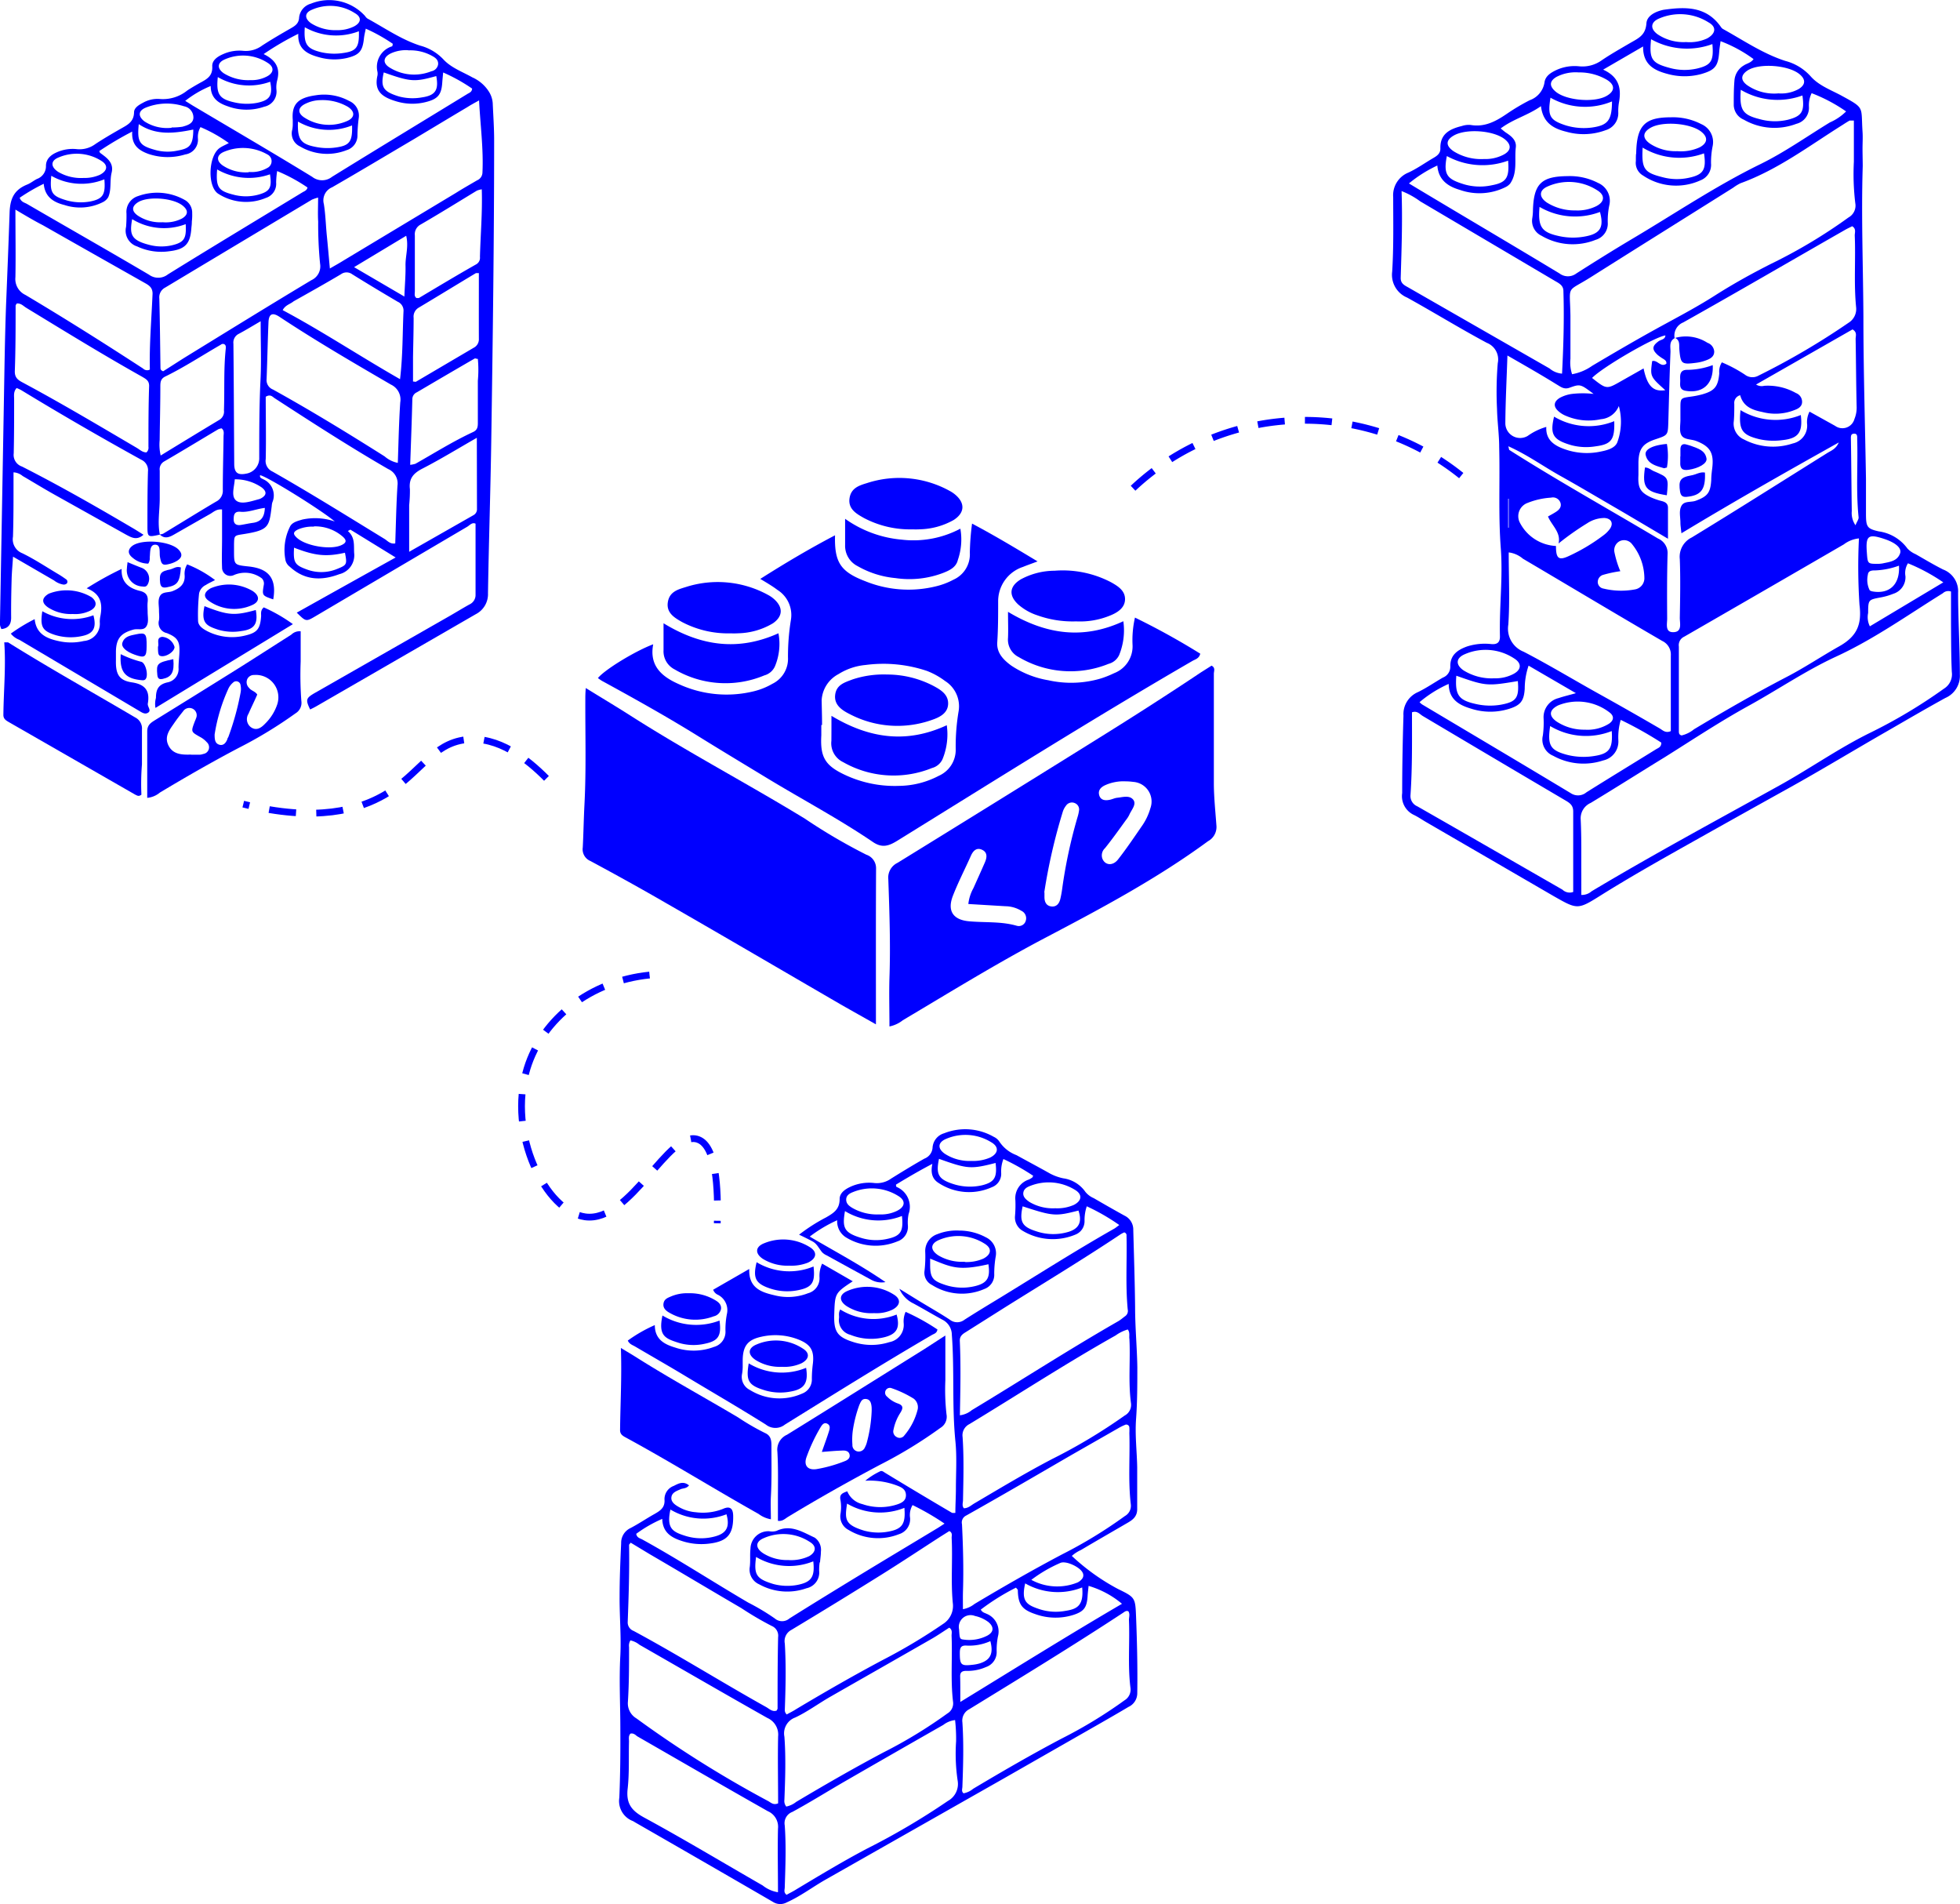
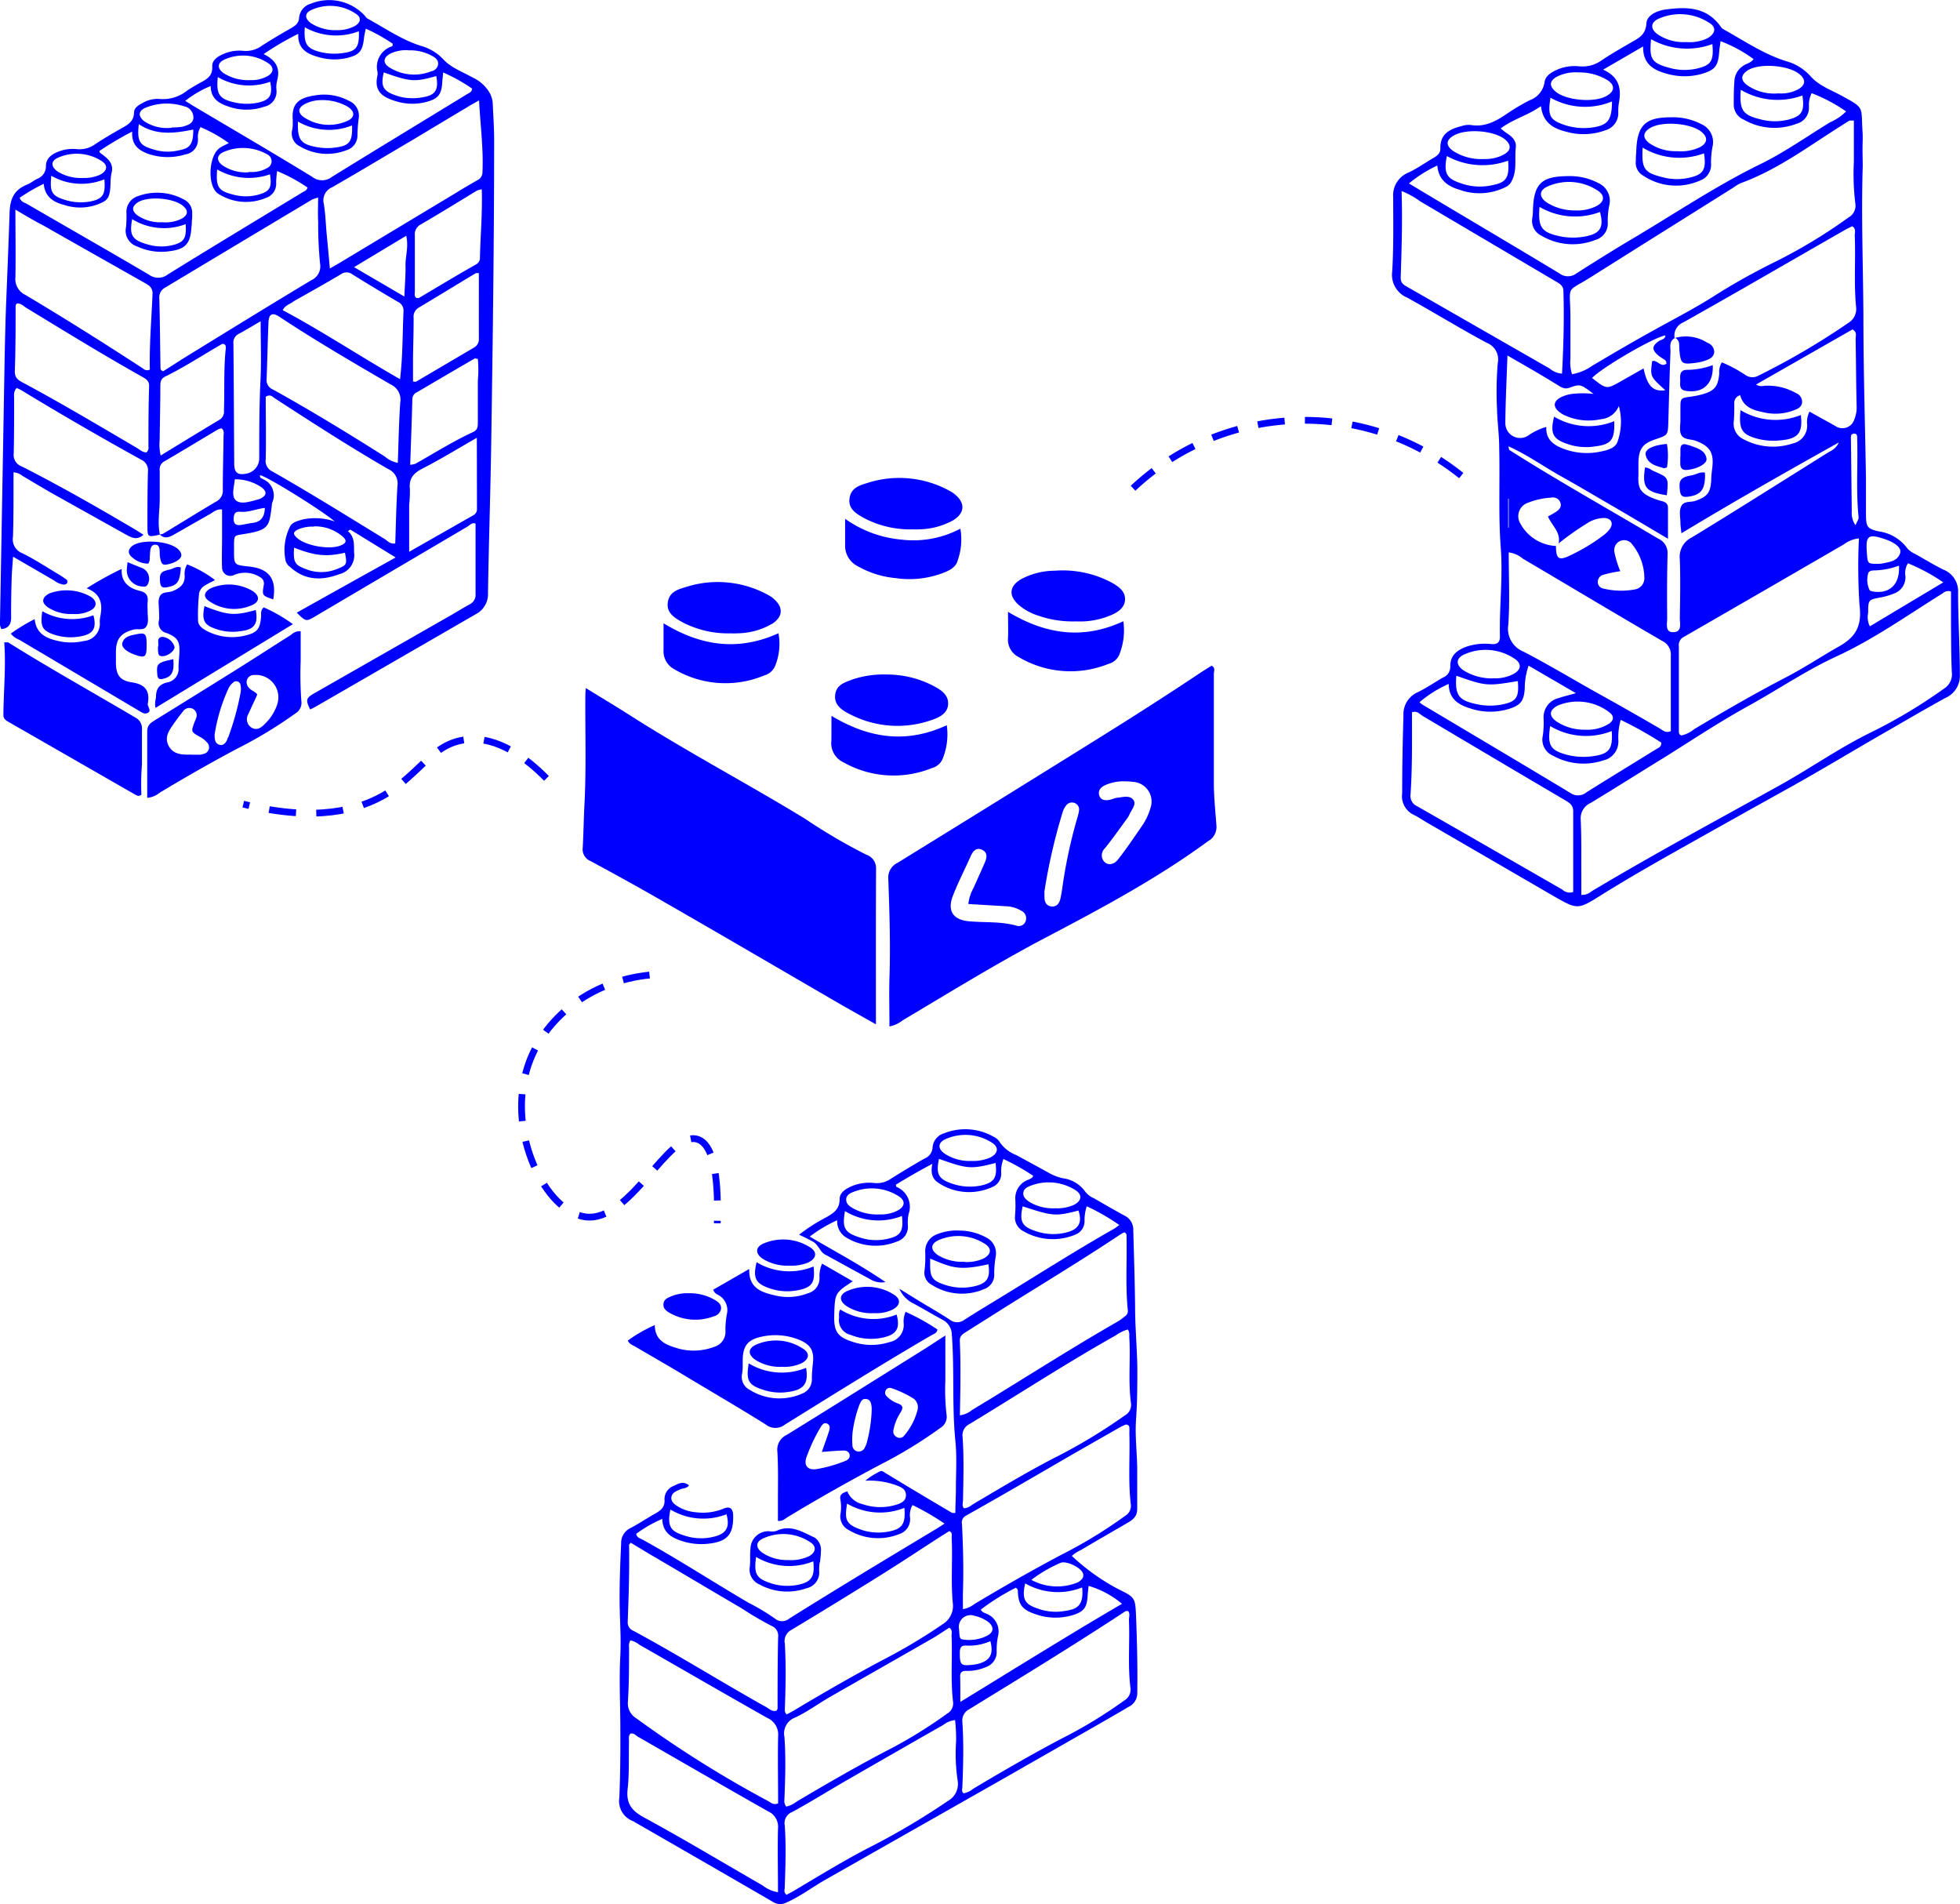
<svg xmlns="http://www.w3.org/2000/svg" viewBox="0 0 289.95 281.6">
  <defs>
    <style>.cls-1{fill:blue;}.cls-2{fill:none;stroke:blue;stroke-linejoin:round;stroke-dasharray:4 3;}</style>
  </defs>
  <g id="Layer_2" data-name="Layer 2">
    <g id="Layer_2-2" data-name="Layer 2">
      <path class="cls-1" d="M275.56,24.57c-.23,7.41.06,14.83.1,22.24,0,8,.25,16,.38,24,0,1.7,0,3.39,0,5.09,0,2,.12,2.29,1.89,2.69a6.31,6.31,0,0,1,4.24,2.53,3.58,3.58,0,0,0,1.21.84c1.35.77,2.68,1.57,4.07,2.27a3.44,3.44,0,0,1,2.22,3.43c0,4,.26,8,.26,12.09a3.56,3.56,0,0,1-2.15,3.48c-2.91,1.6-5.78,3.28-8.66,4.94-4.9,2.81-9.74,5.75-14.68,8.49s-9.87,5.5-14.8,8.27c-4.31,2.42-8.62,4.86-12.81,7.48-3.45,2.17-3.48,2.12-7,.12L211,121.6c-.61-.35-1.19-.76-1.83-1.07a3.06,3.06,0,0,1-1.74-3.23c0-3.82.07-7.63.19-11.45a3.54,3.54,0,0,1,2.15-3.49c1.27-.62,2.44-1.43,3.67-2.14a1.72,1.72,0,0,0,1.11-1.62c-.05-1.71,1.07-2.49,2.51-3a8.66,8.66,0,0,1,3.57-.34c.95.08,1.29-.34,1.26-1.21-.1-4.31.45-8.65.13-12.92-.38-5-.11-10-.24-15,0-1.86-.28-3.75-.32-5.64a51.12,51.12,0,0,1,.11-6.78,2.63,2.63,0,0,0-1.61-3c-4-2.14-7.84-4.51-11.8-6.7a3.64,3.64,0,0,1-2.21-3.83c.23-3.67.15-7.35.15-11a3.62,3.62,0,0,1,2.26-3.66c1.28-.59,2.44-1.43,3.66-2.14.57-.33,1.08-.68,1.06-1.44-.05-2.18,1.45-2.88,3.2-3.31a3.23,3.23,0,0,1,1.26-.15c2.13.37,3.81-.57,5.48-1.72a30.72,30.72,0,0,1,3.28-1.94,3.33,3.33,0,0,0,2.18-2.61c.12-1,1-1.5,1.84-1.89a6.48,6.48,0,0,1,3.32-.51A4.89,4.89,0,0,0,237,8.88c1.29-.87,2.65-1.64,4-2.43s2.43-1.18,2.56-3c.08-1.16,1.39-1.76,2.53-2C249.27,1,252.42.87,254.59,4a.92.92,0,0,0,.3.29c3,1.66,5.9,3.65,9.22,4.72a7.61,7.61,0,0,1,3.72,2.25c1.16,1.34,2.91,2,4.45,2.81,3.66,2,3,1.59,3.25,5.39.06.84,0,1.69,0,2.54S275.56,23.72,275.56,24.57Zm-45,55.82c.39-1.65-1-2.66-1.56-4,.45-.26.82-.45,1.17-.68.51-.32.88-.76.66-1.39a1.17,1.17,0,0,0-1.37-.72,11.21,11.21,0,0,0-3.48.78,2.09,2.09,0,0,0-1.21,2.78,6.35,6.35,0,0,0,5.41,3.59c0,1.87.4,2.21,2,1.44a27.23,27.23,0,0,0,5-3,4.42,4.42,0,0,0,1-1c.54-.82.16-1.52-.83-1.58a4.68,4.68,0,0,0-2.58.8A40.19,40.19,0,0,0,230.55,80.39ZM247.77,50c-.92.47-.62,1.36-.65,2.08-.14,3.46-.22,6.92-.32,10.38-.06,1.9-.07,1.9-1.9,2.51s-2.47,1.37-2.52,3.39c0,.63,0,1.27,0,1.9-.1,1.89.25,2.56,1.9,3.32a10,10,0,0,0,1.6.54c.53.15.88.4.87,1,0,1.37,0,2.75,0,4.56-2.93-1.73-5.45-3.24-8-4.72s-5.24-3.08-7.89-4.56S226,67.29,223.13,66c.11.42.11.52.15.55,7.21,4.58,14.68,8.74,22,13.1a2.33,2.33,0,0,1,1.41,2.31c-.09,3.18-.08,6.36-.06,9.54,0,.78-.33,2,.87,2,1.39,0,1-1.29,1-2.11.05-2.9.11-5.8,0-8.69a3.17,3.17,0,0,1,1.77-3.21c6.69-4.08,13.32-8.28,20-12.46.58-.37,1.32-.6,1.75-1.59-7.89,4.41-15.52,8.74-23.28,13.43-.08-.76-.15-1.16-.15-1.56,0-.85-.25-1.77.16-2.51s1.4-.48,2.11-.74c1.74-.64,2.18-1.18,2.29-3.08,0-.56.07-1.12.14-1.68.29-2.28-.28-3.28-2.37-4.08-.72-.28-1.72-.17-2.14-.79s-.16-1.66-.19-2.5c0-.49,0-1,0-1.48,0-1.58,0-1.57,1.55-1.79a13.17,13.17,0,0,0,1.66-.33c1.87-.53,2.36-1.16,2.54-3.11a2.57,2.57,0,0,1,.38-1.63,20.44,20.44,0,0,1,3.41,1.82,1.82,1.82,0,0,0,2,.15,108.58,108.58,0,0,0,13.33-7.82,2.39,2.39,0,0,0,1.12-2.32c-.35-3.52-.05-7.06-.2-10.59,0-.45.24-1-.38-1.37-.35.18-.73.35-1.09.56-8,4.57-15.9,9.18-23.91,13.67A2.09,2.09,0,0,0,247.73,50Zm-13.84,82.36a2.18,2.18,0,0,0,1.52-.54c9.15-5.47,18.54-10.52,27.86-15.69,4.45-2.47,8.61-5.4,13.18-7.67a76.72,76.72,0,0,0,11.09-6.61,2.49,2.49,0,0,0,1.16-2.46c-.11-2.33-.1-4.66-.12-7,0-1.66,0-3.33,0-4.9a1.17,1.17,0,0,0-1.21.25c-5.2,3.23-10.18,6.79-15.81,9.38-4.46,2.06-8.57,4.87-12.89,7.25s-8.26,5-12.39,7.59c-3.67,2.25-7.31,4.56-11,6.79a2.49,2.49,0,0,0-1.48,2.49c.13,2.68.07,5.37.09,8.06ZM222,19c.36.28.56.47.79.62.8.52,1.57,1.14,1.45,2.17-.22,1.79.29,3.71-.83,5.35a2,2,0,0,1-.66.52,8.7,8.7,0,0,1-6.8.42c-1.76-.51-3.15-1.46-3.32-3.6a19.48,19.48,0,0,0-4.2,2.65l1.16.7c7,4.2,14.09,8.37,21.11,12.61a2.06,2.06,0,0,0,2.5,0c2.74-1.75,5.5-3.47,8.29-5.13,6.26-3.71,12.29-7.78,18.86-11,3.61-1.76,6.92-4.11,10.36-6.21a7.73,7.73,0,0,0,2.39-1.62,23.76,23.76,0,0,0-5.1-2.7,4.15,4.15,0,0,0-.4,2,2.43,2.43,0,0,1-1.85,2.53,9.09,9.09,0,0,1-7.78-.61,2.41,2.41,0,0,1-1.49-2.15c0-1.2,0-2.4.1-3.6A2.83,2.83,0,0,1,258,9.66c.44-.29,1-.35,1.41-.92a20.32,20.32,0,0,0-4.88-2.65c-.08.62-.17,1.1-.2,1.58-.16,2.1-.6,2.68-2.62,3.27a9.44,9.44,0,0,1-5,0c-2-.52-3.68-1.39-3.64-4.07l-5.91,3.43c2.43,1.11,2.71,2.87,2.33,4.91a7.36,7.36,0,0,0-.09,1.48,2.61,2.61,0,0,1-1.86,2.56,9.34,9.34,0,0,1-5.84.23c-1.88-.46-3.45-1.31-3.74-3.78C226,17.08,223.85,17.6,222,19Zm10.54,36.35a7.39,7.39,0,0,0,3-1.25c3-1.78,6.09-3.59,9.18-5.3s6.09-3.25,9-5.11c2.67-1.7,5.45-3.24,8.3-4.68a77.11,77.11,0,0,0,11.44-6.85,2,2,0,0,0,1-2.11,36,36,0,0,1-.21-6.14V17.83c-.38,0-.53,0-.63,0-.37.21-.73.44-1.08.67-4.9,3.07-9.54,6.6-15.06,8.6a6.8,6.8,0,0,0-1.08.66c-7,4.4-14,8.77-21,13.19-3.81,2.41-3.15,1-3.08,5.76,0,2.12,0,4.24,0,6.36A5.39,5.39,0,0,0,232.56,55.33ZM275,79.63a4.42,4.42,0,0,0-2.23.88Q261,87.34,249.16,94.16a1.38,1.38,0,0,0-.8,1.47c0,4.16,0,8.32,0,12.48,0,.28,0,.56.41.66a4.57,4.57,0,0,0,1.83-.91c4.47-2.68,9-5.29,13.63-7.7,2.69-1.39,5.22-3.09,7.85-4.57s3.37-3.22,3-6.14A86.56,86.56,0,0,1,275,79.63ZM231.08,55.26c.21-4.09.33-8.15.2-12.22,0-.86-.69-1.16-1.3-1.52L210.1,29.78a11.83,11.83,0,0,0-2.76-1.52c.15,4.44,0,8.65-.13,12.86,0,.82.55,1.07,1.1,1.38l20.93,12A3.22,3.22,0,0,0,231.08,55.26Zm1.65,76.66c0-3.91,0-7.91,0-11.91,0-1-.62-1.31-1.31-1.72-7-4.12-14-8.27-20.94-12.39-.46-.27-.82-.83-1.6-.55,0,4.06.06,8.15-.22,12.23a1.65,1.65,0,0,0,1,1.67c7.17,4.09,14.32,8.22,21.48,12.33A1.54,1.54,0,0,0,232.73,131.92ZM223.19,81.7c0,3.65.18,7.18-.06,10.69a3.66,3.66,0,0,0,2.27,4c3.63,1.88,7.14,4,10.72,6q4.71,2.61,9.38,5.33c.46.26.88.76,1.67.41,0-3.68,0-7.42,0-11.16a2.22,2.22,0,0,0-1.28-2.18c-6.88-4-13.73-8.11-20.6-12.16A4,4,0,0,0,223.19,81.7ZM210,103.85a2.37,2.37,0,0,0,.37.33c7.35,4.38,14.7,8.73,22,13.13a1.93,1.93,0,0,0,2.32-.13c3.41-2.14,6.85-4.23,10.27-6.35.33-.21.82-.32.8-1a55.77,55.77,0,0,0-6-3.36,9.24,9.24,0,0,0-.35,3.05,2.85,2.85,0,0,1-2.25,2.95,9.26,9.26,0,0,1-7.39-.69,2.58,2.58,0,0,1-1.53-3,14.25,14.25,0,0,0,.11-2.53,2.9,2.9,0,0,1,2.21-3c.74-.25,1.51-.43,2.57-.73l-7-4.07a10.6,10.6,0,0,0-.57,3.4c-.11,1.81-.61,2.47-2.36,3a9.28,9.28,0,0,1-5.64-.06c-1.74-.52-3.22-1.37-3.25-3.64A17.74,17.74,0,0,0,210,103.85Zm47.45-45.4a1.17,1.17,0,0,0-.89,1.28c0,.85,0,1.71-.07,2.55A2.54,2.54,0,0,0,258,65a9.21,9.21,0,0,0,7.2.59,2.7,2.7,0,0,0,2.14-2.79,3.35,3.35,0,0,1,.35-1.92l3.78,2.1a1.84,1.84,0,0,0,2.86-1,4.41,4.41,0,0,0,.33-1.85c-.08-3.32-.09-6.65-.15-10,0-.45.26-1-.46-1.41l-14.27,8.15a1.56,1.56,0,0,0,1.21.19,8.43,8.43,0,0,1,4.69,1.07,1.39,1.39,0,0,1,.91,1.31c0,.67-.55,1-1.08,1.19a7.6,7.6,0,0,1-4.78.31C259.29,60.65,257.9,60.19,257.43,58.45ZM223,52.58c-.12,3.62-.29,6.85-.31,10.07A2.19,2.19,0,0,0,226,64.47a9,9,0,0,1,2.75-1.33c-.11,2,1.28,2.82,2.9,3.36a9.75,9.75,0,0,0,5.22.27c1-.2,2.15-.54,2.43-1.48a8.84,8.84,0,0,0,.18-5.24A3.13,3.13,0,0,1,236.83,62a8.53,8.53,0,0,1-5.18-.5,3.73,3.73,0,0,1-1.08-.66c-.82-.71-.74-1.44.18-2a5.21,5.21,0,0,1,1.8-.58,14.09,14.09,0,0,1,3.2,0c-1.92-1.43-1.95-1.5-3.55-.92-.84.31-1.34-.15-1.93-.49C228,55.44,225.65,54.1,223,52.58Zm53.6,40.06,10.88-6.51a27.5,27.5,0,0,0-5.23-2.82,2.73,2.73,0,0,0-.37,1.92,2.56,2.56,0,0,1-1.8,2.59,9.5,9.5,0,0,1-1.82.53c-1.87.35-1.89.33-1.9,2.31A3,3,0,0,0,276.62,92.64ZM244.41,53.41c.76-.24,1.28,1,2.1.38.05-.37-.18-.53-.42-.69a6.59,6.59,0,0,1-.86-.6c-.87-.8-.84-1.31.09-2,.36-.29,1-.25,1.05-.89-1.57.2-9.32,4.69-10.85,6.29,2.15,1.7,2.15,1.7,4.33.45l3.29-1.86c.55,2.65,1.44,3.48,3.21,3.22C244.11,55.69,244.11,55.69,244.41,53.41ZM239.7,84.48a17.8,17.8,0,0,0-2.61.56,1.1,1.1,0,0,0-.72,1.16,1,1,0,0,0,.84.85,11.07,11.07,0,0,0,4.62.13,1.68,1.68,0,0,0,1.43-1.62,8.08,8.08,0,0,0-1.81-5.06,1.48,1.48,0,0,0-1.92-.42,1.51,1.51,0,0,0-.69,1.64A14.46,14.46,0,0,0,239.7,84.48Zm-18.64,15.84a5.69,5.69,0,0,0,2.71-.58c1.3-.62,1.42-1.62.22-2.36a7.67,7.67,0,0,0-7.28-.63c-1.34.56-1.41,1.55-.23,2.38A7.84,7.84,0,0,0,221.06,100.32Zm-1.53-76.8a5.79,5.79,0,0,0,2.83-.61c1.2-.6,1.28-1.47.28-2.29C221,19.29,217,19,215.14,20c-1.27.69-1.33,1.54-.09,2.38A7.67,7.67,0,0,0,219.53,23.52Zm14.93,84.4a6,6,0,0,0,3.59-.9c.6-.42.8-1,.17-1.56a7.7,7.7,0,0,0-7.73-1.13c-1.31.67-1.42,1.52-.24,2.37A7.38,7.38,0,0,0,234.46,107.92Zm23.06-94.64c-.21,3,.26,3.7,2.79,4.34a8.33,8.33,0,0,0,4.18.09c2.07-.54,2.49-1.2,2.15-3.59A10.67,10.67,0,0,1,257.52,13.28Zm5.58.53a5.31,5.31,0,0,0,3-.65c1-.62,1.06-1.4.12-2.18-1.63-1.36-5.94-1.68-7.68-.57-1,.66-1.1,1.41-.1,2.17A7,7,0,0,0,263.1,13.81Zm-29.57-3.1a6.14,6.14,0,0,0-3.27.66c-1.06.62-1.09,1.36-.14,2.17,1.53,1.31,5.64,1.68,7.49.68,1.27-.69,1.37-1.61.15-2.39A8,8,0,0,0,233.53,10.71Zm15.91-4.49a6.14,6.14,0,0,0,3.09-.53C253.8,5,254,4,252.75,3.31a7.87,7.87,0,0,0-7.27-.59c-1.33.54-1.4,1.55-.24,2.37A6.86,6.86,0,0,0,249.44,6.22Zm3.88.3a10.85,10.85,0,0,1-9.07-.72c-.3,2.94.1,3.52,2.66,4.22a8.3,8.3,0,0,0,4.17.11C253.15,9.63,253.54,9,253.32,6.52ZM215.44,99.94c-.22,2.83.32,3.61,2.84,4.17a9.43,9.43,0,0,0,3.78.11c2.24-.42,2.69-1,2.48-3.49C220,101.49,219.81,101.48,215.44,99.94Zm7.66-76.18a11,11,0,0,1-9.06-.68c-.57,2.84.13,3.42,2.48,4.16a8.28,8.28,0,0,0,4.17.16C222.84,27,223.31,26.29,223.1,23.76Zm6.22,83.62c-.42,2.85,0,3.58,2.47,4.25a9.85,9.85,0,0,0,4,.19c2.28-.34,2.82-1.08,2.64-3.7A10.31,10.31,0,0,1,229.32,107.38ZM238.47,15a10.37,10.37,0,0,1-9.1-.55c-.45,2.73-.09,3.32,2.22,4.08a9.12,9.12,0,0,0,4,.32C237.87,18.51,238.45,17.77,238.47,15ZM277.8,83.39a4.17,4.17,0,0,0,.7-.06c1-.22,2.18-.31,2.59-1.5.26-.76-.65-1.55-2.28-2.1-2.45-.82-2.83-.52-2.64,2C276.29,83.39,276.29,83.39,277.8,83.39Zm3.12.27a11.39,11.39,0,0,1-3.45.7c-.5,0-1.09,0-1.15.64a3.45,3.45,0,0,0,.25,2.26c.08.14.35.2.55.23C279.55,87.86,281.09,86.41,280.92,83.66Zm-6.42-6c.21-.53.48-.86.45-1.15-.4-3.86-.09-7.72-.21-11.58,0-.33.06-.79-.42-.79s-.52.28-.51.72c.06,3.58.08,7.16.13,10.74A3.17,3.17,0,0,0,274.5,77.7Zm-51.39.39h.08V73.76h-.08Z" />
      <path class="cls-1" d="M101.93,219.69c-.41.5-.89.4-1.26.57-.58.26-1.27.47-1.35,1.2s.62,1.16,1.22,1.49a6,6,0,0,0,2.42.71,8.07,8.07,0,0,0,4-.5c1-.45,1.48-.09,1.5,1,.06,2.81-.89,3.87-3.74,4.16a9.26,9.26,0,0,1-3.91-.43c-1.54-.5-2.79-1.28-2.84-3.25a19.36,19.36,0,0,0-3.85,2.21c.09.59.58.66.92.85,5.32,2.93,10.41,6.25,15.65,9.32a33.17,33.17,0,0,1,3.93,2.35,1.65,1.65,0,0,0,2.16,0c3.62-2.27,7.27-4.51,10.92-6.73s7.23-4.36,10.84-6.54c.36-.21.71-.45,1.19-.76A37.81,37.81,0,0,0,135,222.6a2.86,2.86,0,0,0-.37,1.88A2.31,2.31,0,0,1,133,226.9a8.4,8.4,0,0,1-7.46-.62,2.25,2.25,0,0,1-1.2-2.39,6.14,6.14,0,0,0,0-2c-.21-.92.34-1.07,1-1.33a3.17,3.17,0,0,0,2.22,1.89,8.07,8.07,0,0,0,5.14.06c.66-.22,1.33-.53,1.32-1.38s-.64-1.16-1.3-1.41A11.47,11.47,0,0,0,128,219a10.44,10.44,0,0,1,2.11-1.35c.34-.21.54,0,.83.18q4.93,3,9.9,5.92a1.7,1.7,0,0,0,.49,0c0-1.18.08-2.36.08-3.55,0-2.32.16-4.66-.07-7-.53-5.25-.13-10.52-.53-15.77a2.51,2.51,0,0,0-1.4-2.25c-1.44-.78-2.84-1.62-4.28-2.4a4.25,4.25,0,0,1-2.08-2.17c1.12.69,2.07,1.28,3,1.85,1.49.91,3,1.76,4.46,2.72a1.76,1.76,0,0,0,2.18,0c1.73-1.11,3.49-2.17,5.25-3.24,5.63-3.44,11.21-7,16.94-10.25.18-.11.34-.25.7-.51a30.85,30.85,0,0,0-4.81-2.77,6.42,6.42,0,0,0-.33,2.16,2.12,2.12,0,0,1-1.29,2,8.67,8.67,0,0,1-8-.62,2.28,2.28,0,0,1-1-2.05,18.76,18.76,0,0,0,.06-2.37,2.9,2.9,0,0,1,2-3.08,3.55,3.55,0,0,0,.53-.32s0-.09.12-.22a33.19,33.19,0,0,0-4.42-2.49,5,5,0,0,0-.33,2.07,2.11,2.11,0,0,1-1.39,2.1,8.2,8.2,0,0,1-7.87-.63c-.89-.55-1.22-1.43-.92-2.83-2,1.05-3.72,2.06-5.38,3.07,0,.17,0,.32.12.36a3.18,3.18,0,0,1,1.74,4,6.23,6.23,0,0,0-.1,1.73,2.27,2.27,0,0,1-1.58,2.32,8.4,8.4,0,0,1-7.61-.62,2.79,2.79,0,0,1-1.27-2.52,20.63,20.63,0,0,0-4.06,2.42c3.73,2.2,7.44,4.15,11.2,6.73a3.16,3.16,0,0,1-2.14-.36q-3.27-1.78-6.53-3.58a2.28,2.28,0,0,1-.66-.43c-.49-.54-.76-1.27-1.45-1.64s-1.29-.67-2-1a25.87,25.87,0,0,1,4-2.56c1.09-.63,2-1.18,2-2.71,0-.89.78-1.44,1.58-1.81a6.63,6.63,0,0,1,3.56-.56,3.65,3.65,0,0,0,2.51-.68c1.61-1,3.24-2,4.89-2.93a1.87,1.87,0,0,0,1.21-1.66,2.37,2.37,0,0,1,1.71-2.09,8.47,8.47,0,0,1,7.33.52,2,2,0,0,1,.84.71,5.22,5.22,0,0,0,2.52,2c1.67.92,3.35,1.81,5,2.74a7.35,7.35,0,0,0,1.92.69,4.79,4.79,0,0,1,3.28,2,3.21,3.21,0,0,0,1.25.94c1.51.88,3,1.73,4.54,2.58a2.28,2.28,0,0,1,1.3,2.14c.1,3.8.23,7.6.27,11.4,0,3,.28,5.9.33,8.85,0,2.58,0,5.15-.19,7.73-.17,2.36.13,4.75.17,7.12,0,2.06,0,4.12,0,6.17,0,1.11-.68,1.6-1.47,2.05-2.28,1.33-4.57,2.64-6.86,4a5.13,5.13,0,0,0-1.34.87,31.75,31.75,0,0,0,6.83,4.89c2.53,1.23,2.56,1.3,2.67,4.05.15,3.79.24,7.59.18,11.39a2.22,2.22,0,0,1-1.3,2c-1.46.87-2.92,1.71-4.39,2.55l-14,8-26.43,15c-1.92,1.09-3.69,2.45-5.73,3.36a2,2,0,0,1-2.06-.08q-10.14-5.88-20.3-11.71c-.14-.08-.27-.17-.41-.24a3.16,3.16,0,0,1-2-3.46c.14-3.37.17-6.75.15-10.13,0-3.63-.2-7.27,0-10.91.14-2.9-.13-5.78-.11-8.68,0-2.64.11-5.28.23-7.91A2.4,2.4,0,0,1,93.27,226c1.21-.63,2.35-1.41,3.55-2.08.86-.49,1.58-.95,1.48-2.16a2.08,2.08,0,0,1,1.38-2C100.37,219.41,101.09,219,101.93,219.69ZM142.45,238a3.92,3.92,0,0,0,1.72-.78c4.25-2.54,8.54-5,12.93-7.32a68.1,68.1,0,0,0,9.31-5.68,1.73,1.73,0,0,0,.88-1.69c-.42-3.52-.11-7.06-.22-10.58a6.87,6.87,0,0,0,0-.79.45.45,0,0,0-.67-.41,7.53,7.53,0,0,0-1,.5l-7,4c-5.16,3-10.31,6-15.49,8.91a1.13,1.13,0,0,0-.6,1.27c.16,3.26.25,6.53.15,9.8C142.43,236.12,142.45,237,142.45,238Zm24.46.3c-.32-.12-.53.07-.74.21-7.5,4.93-15.16,9.6-22.8,14.29a1.88,1.88,0,0,0-1,1.93c.21,3.16.12,6.33,0,9.5,0,.33-.19.72.18,1a3.13,3.13,0,0,0,1.41-.67c4.31-2.57,8.64-5.08,13.08-7.42a68.76,68.76,0,0,0,9.32-5.67,1.84,1.84,0,0,0,.87-1.86c-.41-3.31-.08-6.64-.22-10C167,239.19,167.2,238.71,166.91,238.29Zm-50.53,15.27c.49-.28,1-.52,1.4-.79,4.25-2.54,8.53-5,12.92-7.33a82.67,82.67,0,0,0,8.81-5.27,3.16,3.16,0,0,0,1.44-3.11c-.31-3.21,0-6.42-.17-9.63,0-.34.16-.74-.34-1l-1.29.81c-2.88,1.86-5.73,3.75-8.64,5.57q-6.7,4.19-13.47,8.26a1.86,1.86,0,0,0-.94,2c.2,3.26.12,6.53,0,9.8A.86.86,0,0,0,116.38,253.56Zm-.07,13.62a3.46,3.46,0,0,0,1.47-.69c4.26-2.54,8.54-5,12.93-7.33a69.56,69.56,0,0,0,9.44-5.75,1.72,1.72,0,0,0,.84-1.71c-.39-3.26-.08-6.53-.22-9.79,0-.39.17-.85-.34-1.19-.87.55-1.72,1.15-2.62,1.66-5,2.87-10,5.71-15,8.57-1.74,1-3.37,2.21-5.17,3.06a2.49,2.49,0,0,0-1.6,2.84c.23,3.1.12,6.21,0,9.32A1.32,1.32,0,0,0,116.31,267.18Zm50.52-70.56a5.86,5.86,0,0,0-1.79.88c-7.36,4.14-14.42,8.75-21.64,13.12a1.84,1.84,0,0,0-1,1.91c.21,3.1.12,6.22.06,9.33,0,.39-.19.82.13,1.2.64,0,1.07-.44,1.55-.72,3.82-2.25,7.61-4.53,11.54-6.58a81.8,81.8,0,0,0,10.71-6.42,1.78,1.78,0,0,0,.92-1.82c-.42-3.15-.07-6.32-.23-9.48C167,197.59,167.2,197.1,166.83,196.62ZM142,209.32a3.38,3.38,0,0,0,1.76-.76c7.24-4.36,14.33-8.95,21.66-13.15.36-.21.68-.49,1-.73a.94.94,0,0,0,.41-1c-.35-3.63-.09-7.27-.18-10.91a.44.44,0,0,0-.34-.5,4.35,4.35,0,0,0-.52.27c-5.71,3.81-11.59,7.35-17.41,11L142.9,197c-.51.31-.94.61-.91,1.33C142.15,202,142.07,205.59,142,209.32Zm-.72,45.08a3.47,3.47,0,0,0-1.73.71q-7.16,4.08-14.27,8.18c-2.7,1.55-5.33,3.21-8.06,4.69a1.78,1.78,0,0,0-1.13,2c.22,3.05.1,6.11,0,9.17,0,.34-.2.73.27,1.09.46-.26,1-.52,1.45-.81,3.44-2.06,6.86-4.13,10.41-6a105,105,0,0,0,12-7.07,2.86,2.86,0,0,0,1.45-3,27.09,27.09,0,0,1-.23-5.83A25.25,25.25,0,0,0,141.29,254.4ZM114.88,253a1,1,0,0,0,.15-.29c0-3.53,0-7.06.08-10.58a1.56,1.56,0,0,0-.94-1.65,47.25,47.25,0,0,1-4.5-2.64c-4.54-2.65-9.06-5.36-13.59-8l-2.78-1.68c-.13.18-.24.26-.24.34.07,3.79-.06,7.58-.2,11.37a1.34,1.34,0,0,0,.87,1.34c6.63,3.57,13,7.57,19.59,11.25C113.81,252.73,114.24,253.21,114.88,253ZM93.26,242.61a1.5,1.5,0,0,0-.2,1c0,2.69,0,5.38-.17,8.06a2.59,2.59,0,0,0,1.26,2.48,165.19,165.19,0,0,0,19.53,12.25c.38.22.76.61,1.43.31,0-3.26-.07-6.58,0-9.89a2.68,2.68,0,0,0-1.58-2.73c-6.33-3.57-12.62-7.22-18.93-10.83A3.22,3.22,0,0,0,93.26,242.61Zm0,13.79c-.33.36-.2.8-.21,1.2-.06,2.32.06,4.65-.2,6.95-.24,2.15.53,3.22,2.42,4.25,5.93,3.22,11.71,6.7,17.56,10.06a4.83,4.83,0,0,0,2.26,1c0-3.18-.07-6.29,0-9.39a2.51,2.51,0,0,0-1.51-2.6c-6.47-3.66-12.9-7.39-19.34-11.09C94,256.58,93.7,256.3,93.28,256.4Zm48.78-4.67c8.17-5,15.95-9.86,23.94-14.53a13.62,13.62,0,0,0-4.94-2.65c-.05.53-.12,1-.15,1.57-.12,1.64-.54,2.22-2.12,2.73a8.8,8.8,0,0,1-5.6-.12c-2-.67-2.56-1.44-2.6-3.56,0-.08-.12-.16-.27-.36a33.1,33.1,0,0,0-5.21,3.25c.23.43.57.47.84.61a2.82,2.82,0,0,1,1.7,3.36,10.21,10.21,0,0,0-.19,2.21,2.32,2.32,0,0,1-1.57,2.31,6.7,6.7,0,0,1-2.93.57c-.55,0-.91.16-.9.8C142.07,249.07,142.06,250.22,142.06,251.73Zm-11.95-72.12a5.34,5.34,0,0,0,2.55-.5c1.27-.6,1.4-1.53.24-2.23a7.38,7.38,0,0,0-6.7-.57c-.5.19-1,.49-1,1.11s.44.94.89,1.22A7.35,7.35,0,0,0,130.11,179.61Zm26-.91a6.08,6.08,0,0,0,2.78-.5c1.2-.62,1.29-1.57.11-2.25a7.4,7.4,0,0,0-6.54-.57c-.5.18-1,.46-1.06,1.06s.43,1,.93,1.34A6.77,6.77,0,0,0,156.13,178.7Zm-12.38-7a6.32,6.32,0,0,0,2.77-.5c1.22-.61,1.34-1.57.18-2.25a7.25,7.25,0,0,0-6.68-.52c-1.27.52-1.32,1.46-.18,2.23A6.71,6.71,0,0,0,143.75,171.7ZM125,179.12c-.43,2.5-.15,3.22,2.52,4a7.52,7.52,0,0,0,3.74.11c2-.43,2.41-1.11,2.17-3.39A9.51,9.51,0,0,1,125,179.12ZM99.18,223.26c-.62,2.81.35,3.3,2.17,3.88a7.79,7.79,0,0,0,4.51.07c1.66-.48,2.12-1.44,1.61-3.25A9.47,9.47,0,0,1,99.18,223.26Zm34.61-.25a9.67,9.67,0,0,1-8.48-.63c-.37,2.39-.3,3.13,2.52,4a8,8,0,0,0,3.61.14C133.46,226.14,134,225.4,133.79,223Zm26.3,11.77a9.7,9.7,0,0,1-8.43-.6c-.62,2.69.22,3.18,2.13,3.82a7.77,7.77,0,0,0,3.74.26C159.18,238,160.37,237.63,160.09,234.78ZM147.28,172c-3.65.94-4.16.9-8.37-.61-.48,2.27-.09,3,2,3.69a8.06,8.06,0,0,0,4.38.22C147.11,174.84,147.54,174.15,147.28,172Zm4,6.43c-.49,2.26-.1,3,2,3.67a7.86,7.86,0,0,0,4.82.08c1.55-.49,2-1.49,1.44-3.14C156.14,179.91,155.8,179.89,151.27,178.41Zm1.31,55.24a8,8,0,0,0,6.83.37,1.88,1.88,0,0,0,.61-.48.83.83,0,0,0,.11-1c-.43-.82-2.47-1.78-3.29-1.4A20.71,20.71,0,0,0,152.58,233.65Zm-10.71,7.28c.08,1.36.09,1.48.66,1.54a5.84,5.84,0,0,0,3.51-.58c1-.54,1-1.3.18-2a5.08,5.08,0,0,0-2-.91A1.74,1.74,0,0,0,141.87,240.93Zm4.63,1.77a7.62,7.62,0,0,1-3.52.66c-.87-.06-1,.36-1,1.13,0,1.71.18,1.91,1.88,1.71a5.73,5.73,0,0,0,1.08-.21C146.51,245.51,147,244.57,146.5,242.7Z" />
      <path class="cls-1" d="M23.65,79.07c-1.79.4-1.84.39-1.84-1.27,0-2.69,0-5.38.08-8.07a1.7,1.7,0,0,0-1-1.74C14.9,64.68,9,61.27,3.12,57.69a5.73,5.73,0,0,0-.66-.3c-.51.55-.36,1.18-.37,1.76,0,2.63,0,5.27-.06,7.9A1.81,1.81,0,0,0,3.25,69c5.51,2.8,10.88,5.86,16.21,9,.58.33,1.13.69,1.77,1.09-1,.88-1.77.41-2.55,0-3.58-2-7.17-4-10.74-6-1.55-.87-3.06-1.8-4.59-2.69A2.28,2.28,0,0,0,2,69.86v2c0,2.5,0,5-.08,7.52a2.21,2.21,0,0,0,1.37,2.44c1.87.91,3.6,2.07,5.39,3.13.37.22.72.46,1.07.71a.43.43,0,0,1,.14.63.69.69,0,0,1-.49.17A3,3,0,0,1,8,85.85L1.93,82.33c-.08,1.22-.18,2.27-.21,3.33-.05,1.89-.09,3.79-.07,5.69,0,1-.42,1.59-1.44,1.69A2,2,0,0,1,0,91.77Q.29,75.71.57,59.65c.09-4.95.15-9.91.34-14.86.18-4.44.36-8.89.51-13.33.07-2.15.71-3.4,2.61-4.17.5-.2.94-.57,1.43-.82A2,2,0,0,0,6.8,24.53c0-1,.71-1.62,1.59-2a5.75,5.75,0,0,1,3-.47,3.94,3.94,0,0,0,2.74-.77c1.17-.77,2.39-1.48,3.61-2.18,1-.58,2.06-1,2.09-2.49,0-.67.7-1.1,1.32-1.42a4.33,4.33,0,0,1,2.48-.56,5.73,5.73,0,0,0,4.08-1.26c.61-.4,1.25-.77,1.89-1.13,1-.54,1.88-1,1.8-2.44-.05-.9.8-1.46,1.62-1.81a5.82,5.82,0,0,1,3-.48,4,4,0,0,0,2.74-.77c1.38-.9,2.81-1.73,4.24-2.55.66-.38,1.21-.72,1.25-1.62A2.39,2.39,0,0,1,46,.54a7.17,7.17,0,0,1,8,1.82,1.38,1.38,0,0,0,.37.39c2.56,1.4,5,3.1,7.79,4a7.26,7.26,0,0,1,3.4,2c1.15,1.27,2.84,1.86,4.33,2.7a5.59,5.59,0,0,1,2.44,2.11,3.65,3.65,0,0,1,.56,1.69c.08,1.83.21,3.66.21,5.49,0,14.69-.2,29.37-.42,44.06-.11,7.64-.37,15.29-.49,22.93a3.33,3.33,0,0,1-1.81,3.11L46.88,104.41c-.32.19-.65.35-1,.52-.7-1.46-.65-1.68.81-2.51l19.6-11.19c1.06-.6,2.1-1.25,3.17-1.84a1.53,1.53,0,0,0,.89-1.46c0-3.48,0-7,0-10.48-.51-.24-.85.23-1.24.46Q57.9,84.51,46.68,91.13c-1.41.83-1.41.83-2.78-.52,4.81-2.69,9.59-5.36,14.63-8.16l-6.7-4.12-.37.21c1.08.93.87,2.09.93,3.23a2.88,2.88,0,0,1-2.19,3.15c-2.67,1-5.14.92-7.34-1.11a1.69,1.69,0,0,1-.61-.88,7.73,7.73,0,0,1,.63-5c.32-.7,1.14-.87,1.85-1.09a8.89,8.89,0,0,1,4.8.29c-2-1.7-10-6.66-11.05-6.85-.11.42.26.48.48.61a2.6,2.6,0,0,1,1.33,3.41,2.44,2.44,0,0,0-.09.54C39.81,77.91,39.81,78.4,36,79c-1.34.21-1.35.17-1.38,1.5,0,.3,0,.61,0,.92,0,2.14,0,2.13,2.16,2.36,2.41.26,4.28,1.27,3.64,4.87-1.65-.57-1.66-.57-1.4-2.12a1.06,1.06,0,0,0-.3-1,4.13,4.13,0,0,0-4.16-.46,1.22,1.22,0,0,1-1.71-1.16c-.06-1.41,0-2.82,0-4.22V75.35c-.85-.09-1.29.41-1.81.69-1.76,1-3.51,2-5.26,3-.72.42-1.44.72-2.15,0a1.65,1.65,0,0,0,.51-.11c2.61-1.58,5.2-3.19,7.82-4.74a1.79,1.79,0,0,0,1-1.77c0-2.62.08-5.24.11-7.86,0-.4.16-.86-.29-1.21a2.14,2.14,0,0,0-.48.13c-2.67,1.59-5.33,3.21-8,4.76a1.32,1.32,0,0,0-.67,1.35c0,1.34,0,2.68,0,4C23.65,75.42,23.27,77.25,23.65,79.07ZM19.56,19.46a48.63,48.63,0,0,0-4.87,2.88c.07.17.08.24.12.27,1,.73,2.07,1.46,1.7,2.94-.29,1.19,0,2.46-.49,3.6a1.89,1.89,0,0,1-.79.74,7.47,7.47,0,0,1-5.7.43c-1.61-.4-2.89-1.19-3.06-3.14a28.17,28.17,0,0,0-3.56,2.07c.23.63.7.7,1.06.9,6,3.49,12.08,6.94,18.08,10.48a2.3,2.3,0,0,0,2.79-.05c6.6-4.09,13.25-8.09,19.88-12.12.29-.18.67-.27.77-.73A24.7,24.7,0,0,0,41,25.3,12.48,12.48,0,0,0,40.85,27a2.18,2.18,0,0,1-1.51,2.27,7.6,7.6,0,0,1-7-.58c-1.71-1-1.53-5.67.18-6.82.38-.26.81-.43,1.33-.71a21.21,21.21,0,0,0-4.19-2.36,2.87,2.87,0,0,0-.38,1.68,2.19,2.19,0,0,1-1.87,2.36A8.88,8.88,0,0,1,22,22.78C20.55,22.26,19.43,21.49,19.56,19.46Zm7.84-4.54c.51.31.9.57,1.31.81,5.83,3.46,11.69,6.88,17.47,10.42a2.37,2.37,0,0,0,2.94,0c6.65-4.11,13.35-8.17,20-12.24.3-.19.7-.29.72-.81a25.76,25.76,0,0,0-4.28-2.38c-.07.71-.11,1.13-.14,1.56-.12,1.64-.6,2.3-2.15,2.74a8.15,8.15,0,0,1-4.54,0c-2.21-.64-3.42-1.52-2.89-3.85a1.69,1.69,0,0,0,0-.55A3.18,3.18,0,0,1,58,6.85c.06,0,.07-.21.11-.37a24.9,24.9,0,0,0-4-2.24c-.11.57-.23,1-.28,1.52-.21,1.84-.71,2.38-2.52,2.82a8.29,8.29,0,0,1-4.17-.13C45.49,8,44,7.26,44.13,5A41.7,41.7,0,0,0,39,8c1.87.91,2.48,2.14,2,3.9a4.13,4.13,0,0,0-.1,1.45,2.26,2.26,0,0,1-1.81,2.43,8,8,0,0,1-5.4-.06c-1.41-.47-2.52-1.23-2.52-3A15.75,15.75,0,0,0,27.4,14.92Zm19.66,14.3a6.54,6.54,0,0,0-.92.31q-10.85,6.49-21.7,13a1.62,1.62,0,0,0-.87,1.63c.09,3.42.12,6.85.17,10.27,0,.18.06.36.4.48,1-.63,2.06-1.32,3.14-2,6.25-3.84,12.49-7.7,18.78-11.47A2.25,2.25,0,0,0,47.35,39a58.72,58.72,0,0,1-.28-6.22C47,31.64,47.06,30.55,47.06,29.22ZM48.8,39.71c.88-.51,1.46-.83,2-1.17l16.63-10c1-.63,2.09-1.25,3.15-1.87a1.28,1.28,0,0,0,.79-1.12c.17-3.52-.31-7-.5-10.7-.7.39-1.23.67-1.74,1-2.68,1.59-5.34,3.2-8,4.79-4,2.36-8,4.76-12,7.06a2.09,2.09,0,0,0-1.22,2.48c.23,1.45.28,2.92.41,4.38C48.48,36.13,48.62,37.76,48.8,39.71ZM2.28,31c0,3.57.06,6.8,0,10a2.6,2.6,0,0,0,1.48,2.62c5.88,3.5,11.67,7.15,17.41,10.89a.85.85,0,0,0,1,.15c-.09-3.7.24-7.46.4-11.23,0-.83-.44-1.18-1.06-1.53q-7.58-4.28-15.15-8.58C5.06,32.65,3.81,31.91,2.28,31ZM21.66,66.91a.92.92,0,0,0,.3-.83c0-3,0-6,.1-9,0-.78-.44-1-1-1.34C15.26,52.49,9.59,49,3.91,45.54c-.45-.27-.83-.74-1.45-.64-.06.13-.15.23-.15.33,0,3.24,0,6.48-.12,9.72,0,.92.48,1.26,1.16,1.62,5.71,3.06,11.27,6.37,16.85,9.65C20.67,66.49,21.07,66.91,21.66,66.91Zm37.19,1.55c.11-3.09.16-6,.36-8.95a2.44,2.44,0,0,0-1.38-2.63c-5.55-3.23-11.1-6.46-16.45-10-1.06-.71-1.6-.48-1.66.74-.12,2.81-.17,5.62-.28,8.43a1.49,1.49,0,0,0,.94,1.56C46,60.72,51.47,64.07,56.9,67.5A4.2,4.2,0,0,0,58.85,68.46Zm-.38,11.91c.1-2.84.15-5.7.33-8.54a2.32,2.32,0,0,0-1.38-2.46c-5.71-3.3-11.25-6.88-16.78-10.47-.33-.21-.62-.65-1.33-.22,0,3,.07,6.1,0,9.21a1.72,1.72,0,0,0,1,1.85c5.63,3.2,11.12,6.63,16.63,10C57.34,80,57.73,80.5,58.47,80.37ZM41.82,45.87C47.69,49,53.26,52.7,59.18,56.08c.42-3.52.36-6.76.51-10a1.43,1.43,0,0,0-.85-1.45c-2.26-1.33-4.51-2.68-6.74-4.07a1.4,1.4,0,0,0-1.66,0c-2.31,1.37-4.65,2.68-7,4C42.91,45,42.21,45.11,41.82,45.87ZM70.54,64.75c-2.82,1.61-5.36,3.17-8,4.53-1.36.69-2.09,1.48-1.9,3.07a21.1,21.1,0,0,1-.11,2.37c0,2.23,0,4.46,0,6.89l9.57-5.45a1,1,0,0,0,.46-.92Zm.3-24.36c-.2,0-.34,0-.43,0-2.82,1.69-5.62,3.41-8.45,5.1a1.53,1.53,0,0,0-.77,1.52c0,1.95-.06,3.9-.09,5.85,0,1.19,0,2.39,0,3.57.25,0,.4.08.48,0l8.5-5a1.4,1.4,0,0,0,.76-1.34C70.83,46.93,70.84,43.7,70.84,40.39ZM33.18,50.91a.47.47,0,0,0-.51.07c-2.75,1.58-5.4,3.33-8.25,4.72-.7.35-.7.9-.7,1.53,0,2.62-.07,5.24-.1,7.86a7.06,7.06,0,0,0,.15,2.28c3-1.84,5.86-3.58,8.72-5.3a1.42,1.42,0,0,0,.64-1.39c.11-3-.06-6.1.27-9.14C33.42,51.32,33.43,51.05,33.18,50.91ZM71.27,28a3,3,0,0,0-.73.2c-2.77,1.68-5.52,3.39-8.3,5a1.62,1.62,0,0,0-.87,1.63c0,2.75,0,5.5,0,8.25,0,.34-.13.74.24,1,.12,0,.26,0,.35,0,2.84-1.69,5.66-3.39,8.51-5A1.1,1.1,0,0,0,71,38C71.08,34.73,71.38,31.45,71.27,28ZM60.68,68.75a4.05,4.05,0,0,0,.78-.16C64.28,67,67,65.28,70,63.89c.63-.3.69-.76.69-1.34,0-2.08,0-4.16,0-6.24a17.38,17.38,0,0,0,0-3.23c-.23,0-.38-.1-.46-.06-2.86,1.65-5.7,3.32-8.56,5A1.11,1.11,0,0,0,61,59C60.92,62.21,60.8,65.39,60.68,68.75ZM38.56,47.51c-1.34.78-2.27,1.35-3.23,1.86a1.44,1.44,0,0,0-.8,1.47c.06,5.92.08,11.84.12,17.75,0,1.32.51,1.72,1.78,1.46a2.3,2.3,0,0,0,1.92-2.38c0-3.78,0-7.56.18-11.34C38.68,53.55,38.56,50.75,38.56,47.51Zm21.26-3.65c.07-1.8.2-3.2.17-4.59s.49-2.8.1-4.4l-7.71,4.64Zm-10-39.4a5.44,5.44,0,0,0,2.49-.52c1.14-.56,1.24-1.4.18-2a6.7,6.7,0,0,0-6.32-.51C45.06,1.87,45,2.7,46,3.43A6.72,6.72,0,0,0,49.87,4.46ZM37.05,11.85a4.81,4.81,0,0,0,2.35-.5c1.12-.53,1.23-1.42.19-2.06a6.69,6.69,0,0,0-6.3-.52c-1.16.48-1.22,1.34-.2,2.06A6.81,6.81,0,0,0,37.05,11.85Zm-11.67,7A9.8,9.8,0,0,0,27,18.74c.69-.2,1.54-.43,1.61-1.29a1.68,1.68,0,0,0-1.38-1.73,8.33,8.33,0,0,0-5.72.22c-1.07.47-1.1,1.26-.16,2A6.1,6.1,0,0,0,25.38,18.9Zm3.21.31c-2.84.58-5.54.89-8.06-.8-.27,2.61.1,3.16,2.3,3.78a6.83,6.83,0,0,0,3.08.2C27.78,22,28.59,21.83,28.59,19.21Zm8.22,6.27a4.69,4.69,0,0,0,2.74-.59,1.11,1.11,0,0,0,0-2,7.26,7.26,0,0,0-6.5-.35c-1,.46-1.07,1.27-.15,1.95A6.1,6.1,0,0,0,36.81,25.48Zm23.59-18a5.34,5.34,0,0,0-2.5.43c-1.23.56-1.36,1.47-.23,2.15a6.83,6.83,0,0,0,6.14.53,1.23,1.23,0,0,0,1-1c.07-.66-.39-1-.87-1.26A6.62,6.62,0,0,0,60.4,7.45ZM53.09,4.62a9.38,9.38,0,0,1-8-.59c-.17,2.51.28,3.17,2.41,3.69a8.72,8.72,0,0,0,3.26.12C52.72,7.57,53.17,7,53.09,4.62ZM12.36,26.32a5.61,5.61,0,0,0,2.42-.47c1.12-.58,1.25-1.42.21-2.06a6.8,6.8,0,0,0-6.3-.51c-1.23.48-1.22,1.4-.07,2.15A6.66,6.66,0,0,0,12.36,26.32Zm19.76-1.26c-.2,2.63.17,3.16,2.37,3.72a7.09,7.09,0,0,0,3.77,0c1.64-.47,2-1,1.68-3A9.42,9.42,0,0,1,32.12,25.06ZM15.44,26.52A9,9,0,0,1,7.59,26c-.25,2.53.08,3,2.32,3.65a7.81,7.81,0,0,0,3.43.15C15.23,29.42,15.63,28.79,15.44,26.52ZM32.22,11.4c-.26,2.51.2,3.22,2.36,3.72a8.18,8.18,0,0,0,3.45.09c1.9-.39,2.35-1.09,1.94-3.12A9.2,9.2,0,0,1,32.22,11.4Zm24.55-.69c-.51,2.2-.06,2.84,2.23,3.55a7.83,7.83,0,0,0,3.44.14c2-.29,2.48-1.12,2.1-3.15C61.33,12.15,60.73,12.11,56.77,10.71ZM43.5,81c-.13,2.21.09,2.57,1.91,3.23a6.11,6.11,0,0,0,4.45-.08c1.45-.58,1.51-.66,1.17-2.4C48.27,82.37,46.63,82.22,43.5,81Zm2.94-3.11a5.39,5.39,0,0,0-2.32.4c-.75.36-.81.67-.25,1.2,1.27,1.24,4.94,1.88,6.58,1.16.81-.35.9-.73.21-1.32A6.21,6.21,0,0,0,46.44,77.85Zm-11.71-7c-.07,1.12-.58,2.49.2,3.14s2.29.08,3.45-.22l.17-.07c.87-.45,1-1,.16-1.65A6.85,6.85,0,0,0,34.73,70.89Zm4.45,4.23c-1.28.15-2.41.68-3.61.57-.89-.08-1,.44-1,1.13s.43.92,1.06.82,1.18-.23,1.78-.31C38.69,77.16,39.13,76.38,39.18,75.12Z" />
      <path class="cls-1" d="M92.87,198.27a21.42,21.42,0,0,1,4-2.29c0,2.08,1.37,2.83,3,3.32a8.51,8.51,0,0,0,5.74-.09,2.31,2.31,0,0,0,1.71-2.38,11.87,11.87,0,0,1,.22-2.52,2.54,2.54,0,0,0-1.31-2.8,1.3,1.3,0,0,1-.73-.76l5.34-3.07c-.11,2.78,1.74,3.43,3.69,3.88a8.09,8.09,0,0,0,5-.29,2.28,2.28,0,0,0,1.7-2.38,4.33,4.33,0,0,1,.39-2l4.53,2.61c-2.64,1.75-2.64,1.75-2.74,5-.07,2.47.48,3.26,2.86,4a8.72,8.72,0,0,0,5.3,0,2.59,2.59,0,0,0,2.12-2.75,3.44,3.44,0,0,1,.28-1.73,31.65,31.65,0,0,1,4.71,2.61c-.09.56-.5.63-.8.8-7.34,4.28-14.54,8.78-21.76,13.26a2.26,2.26,0,0,1-2.83,0c-4.11-2.58-8.3-5-12.47-7.52-2.26-1.35-4.55-2.66-6.83-4C93.58,198.92,93.14,198.83,92.87,198.27Zm17,3.91a6.75,6.75,0,0,1-.09,1,2.15,2.15,0,0,0,1.15,2.39,8.27,8.27,0,0,0,7.71.55,2.23,2.23,0,0,0,1.46-2.22,18.07,18.07,0,0,1,.15-2.2c.22-1.89-.27-2.83-2.07-3.56a9.35,9.35,0,0,0-5.58-.43c-2,.44-2.7,1.38-2.73,3.43Z" />
-       <path class="cls-1" d="M91.85,199.36c.92.56,1.51.9,2.08,1.26,5,3.17,10.18,6,15.24,9a35.5,35.5,0,0,0,4,2.32c.81.35.95,1,.95,1.81,0,2.53.06,5.06-.08,7.59-.06,1.09,0,2.19,0,3.36a4.22,4.22,0,0,1-1.82-.79c-6.57-3.69-13-7.69-19.6-11.28-.49-.26-.91-.5-.89-1.16C91.77,207.57,92,203.63,91.85,199.36Z" />
      <path class="cls-1" d="M139.85,197.52c0,2.42,0,4.51,0,6.61a32.72,32.72,0,0,0,.17,5.05,1.91,1.91,0,0,1-.9,2,66.4,66.4,0,0,1-8.9,5.44c-4.62,2.45-9.15,5-13.64,7.72-.43.26-.82.69-1.5.59,0-1,0-2.08,0-3.12,0-2.37.06-4.75-.08-7.12a2.41,2.41,0,0,1,1.42-2.49c6.78-4.19,13.53-8.43,20.29-12.65C137.67,198.94,138.62,198.31,139.85,197.52Zm-18.27,17.22c.38-1.11.72-2,1-2.89.14-.44.35-1-.19-1.28s-.83.24-1.07.64a25.38,25.38,0,0,0-2,4.27c-.46,1.24.15,2,1.48,1.8a20.51,20.51,0,0,0,4.1-1.15c.45-.16.9-.45.78-1s-.65-.63-1.14-.59C123.59,214.57,122.71,214.65,121.58,214.74Zm14.18-6.31a1.6,1.6,0,0,0-.58-1.56,15.71,15.71,0,0,0-3.26-1.55.7.7,0,0,0-.93.39.72.72,0,0,0,.24.85,4.15,4.15,0,0,0,1.56,1c.9.3.81.74.39,1.41a7.17,7.17,0,0,0-1,2.48.92.92,0,0,0,.46,1.08.84.84,0,0,0,1.14-.23A9.42,9.42,0,0,0,135.76,208.43Zm-6.82.45a6.94,6.94,0,0,0,0-.79c-.06-.54-.17-1.11-.82-1.18s-.79.45-1,.89a19.29,19.29,0,0,0-.92,3.51,9.92,9.92,0,0,0-.1,2.37.94.94,0,0,0,.87,1,1,1,0,0,0,1-.66,3,3,0,0,0,.24-.59A20.86,20.86,0,0,0,128.94,208.88Z" />
      <path class="cls-1" d="M.63,95c.34,0,.48,0,.56,0C7.35,98.85,13.71,102.4,20,106.11a1.82,1.82,0,0,1,1,1.8c0,1.72,0,3.43,0,5.14a35.52,35.52,0,0,0-.08,4.48c-.42.34-.67.1-.91,0L1.31,106.8c-.43-.25-.82-.48-.81-1.09C.54,102.13.89,98.56.63,95Z" />
      <path class="cls-1" d="M21.78,118c0-3.35,0-6.59,0-9.82,0-.94.51-1.27,1.15-1.67q5.93-3.66,11.82-7.34c2.8-1.75,5.56-3.54,8.35-5.31a1.71,1.71,0,0,1,1.38-.49c0,1.45,0,2.94,0,4.44a52.09,52.09,0,0,0,.1,5.86,1.81,1.81,0,0,1-.86,1.83,64.38,64.38,0,0,1-8.44,5.13c-3.95,2.08-7.81,4.3-11.63,6.59A3.36,3.36,0,0,1,21.78,118Zm6.49-6.38c.42,0,.85,0,1.27,0a1.85,1.85,0,0,0,.53-.11,1,1,0,0,0,.52-1.74,3.5,3.5,0,0,0-1-.78c-1.34-.76-1.35-.75-.8-2.22.06-.17.15-.33.2-.51a1.08,1.08,0,0,0-.45-1.42,1.11,1.11,0,0,0-1.46.37c-.46.57-.91,1.15-1.32,1.75-.69,1-1.5,2-.82,3.33S27,111.64,28.27,111.6Zm9.78-8.88c-.43,1-.88,1.88-1.29,2.83a1.48,1.48,0,0,0,.38,2c.82.55,1.5.07,2.08-.54A7.18,7.18,0,0,0,41,104.22a3.32,3.32,0,0,0-3.41-4.39,1.07,1.07,0,0,0-1,.59,1.15,1.15,0,0,0,.27,1.33C37.14,102.15,37.76,102.24,38.05,102.72Zm-6.3,5.91c0,.73.06,1.3.69,1.49s1-.31,1.2-.83c0-.12.11-.23.15-.34a40,40,0,0,0,1.8-6.53,2.81,2.81,0,0,0,0-1.08.65.65,0,0,0-1.11-.41,2.66,2.66,0,0,0-.67.85A25.77,25.77,0,0,0,31.75,108.63Z" />
      <path class="cls-1" d="M1.6,93.71a25.42,25.42,0,0,1,3.53-2.14c.22,2.17,1.74,2.85,3.47,3.23a8.35,8.35,0,0,0,3.82,0A2.56,2.56,0,0,0,14.76,92a4.49,4.49,0,0,1,.06-.73c.38-1.83.2-3.43-2-4.26A49,49,0,0,1,18,84.14c-.12,2,1.13,2.88,2.69,3.25,1,.24,1.25.78,1.15,1.68-.05.49,0,1,0,1.47,0,.72.21,1.54-.22,2.15s-1.25.25-1.89.43c-1.85.51-2.54,1.33-2.58,3.23,0,.43,0,.85,0,1.28-.05,2,.4,3,2.36,3.29s2.69,1.24,2.36,3.12c-.09.48.56,1,.06,1.35s-1-.06-1.49-.34L2.87,94.63A2.94,2.94,0,0,1,1.6,93.71Z" />
      <path class="cls-1" d="M23,104.7a3.31,3.31,0,0,1,.07-1.48c0-1.21.34-2,1.72-2.3a2,2,0,0,0,1.62-2.17c0-.68.08-1.35.12-2,.11-1.8-.16-2.45-1.86-3.12a1.51,1.51,0,0,1-1.15-1.9c.07-.47,0-1,0-1.46,0-.73-.21-1.54.17-2.16s1.21-.44,1.83-.68c1.1-.43,1.91-1.06,1.79-2.42a2.6,2.6,0,0,1,.38-1.54,17.2,17.2,0,0,1,4.12,2.32c-.54.29-1,.49-1.36.73a1.78,1.78,0,0,0-1,1.26,29.73,29.73,0,0,0-.15,4c0,.79.73,1.24,1.4,1.59a8.08,8.08,0,0,0,5.71.59c1.67-.41,2.09-1,2.22-2.85,0-.4-.1-.86.39-1.28a23.65,23.65,0,0,1,4.31,2.48Z" />
      <path class="cls-1" d="M121.26,231.07a7.57,7.57,0,0,0-.08,1.25,2.37,2.37,0,0,1-1.87,2.58,8.56,8.56,0,0,1-7-.58,2.38,2.38,0,0,1-1.39-2.59c.11-.88,0-1.78.1-2.68a2.64,2.64,0,0,1,2.79-2.58,2.2,2.2,0,0,0,1.08-.06c2.11-1,3.87.2,5.63,1a2.2,2.2,0,0,1,.92,2.07c0,.53-.09,1-.13,1.58Zm-4.67-.34a6.23,6.23,0,0,0,3.12-.58c1-.58,1.13-1.46.12-2.08a7.17,7.17,0,0,0-6.82-.59c-1.27.52-1.3,1.45-.14,2.23A6.62,6.62,0,0,0,116.59,230.73Zm3.72.19a9.57,9.57,0,0,1-8.46-.65c-.36,2.67.05,3.23,2.54,4a8,8,0,0,0,3.61.13C120,234,120.58,233.24,120.31,230.92Z" />
      <path class="cls-1" d="M141.92,182a8.34,8.34,0,0,1,3.93,1,2.61,2.61,0,0,1,1.44,2.89,15.21,15.21,0,0,0-.21,2.52,2.22,2.22,0,0,1-1.46,2.23,8.28,8.28,0,0,1-7.74-.59,2,2,0,0,1-1.11-2.11,18.11,18.11,0,0,0,.1-2.85,2.63,2.63,0,0,1,1.77-2.55A7.68,7.68,0,0,1,141.92,182Zm.8,4.65a6.16,6.16,0,0,0,2.75-.5c1.21-.63,1.31-1.55.14-2.24a7.25,7.25,0,0,0-6.65-.54c-1.35.55-1.39,1.49-.15,2.3A6.86,6.86,0,0,0,142.72,186.61Zm-5.12-.46v.92c0,1.81.38,2.31,2.09,2.88a8,8,0,0,0,4.53.23c1.83-.44,2.3-1.23,2-3.24C141.75,188,140.75,187.44,137.6,186.15Z" />
      <path class="cls-1" d="M101.87,191.27a7.24,7.24,0,0,1,3.89,1c.51.29,1,.68.9,1.35a1.4,1.4,0,0,1-1.07,1.06,7.64,7.64,0,0,1-6.53-.51c-.51-.28-1-.68-.91-1.35s.58-.85,1.07-1.06A6.06,6.06,0,0,1,101.87,191.27Z" />
      <path class="cls-1" d="M129.3,194.21a6.74,6.74,0,0,1-4.09-1.06c-1.13-.78-1.08-1.71.18-2.23a7.32,7.32,0,0,1,6.81.53c1.15.69,1,1.64-.18,2.25A5.49,5.49,0,0,1,129.3,194.21Z" />
      <path class="cls-1" d="M116.76,187.19a6.93,6.93,0,0,1-3.9-1c-1.2-.8-1.14-1.8.2-2.32a7.39,7.39,0,0,1,6.67.54c1.23.72,1.11,1.7-.2,2.33A6.67,6.67,0,0,1,116.76,187.19Z" />
      <path class="cls-1" d="M120.35,187.31c.27,2.37-.2,3.08-2.25,3.5a8,8,0,0,1-4.34-.3c-2-.7-2.4-1.52-1.83-3.83A9.35,9.35,0,0,0,120.35,187.31Z" />
-       <path class="cls-1" d="M106.44,195.31c.31,2.23-.16,3-2.1,3.41a7.5,7.5,0,0,1-4.07-.16c-1.94-.62-2.89-1.07-2.27-4A9.63,9.63,0,0,0,106.44,195.31Z" />
      <path class="cls-1" d="M124.3,193.67a9.24,9.24,0,0,0,8.34.75c.53,1.93.05,2.86-1.72,3.33a8.15,8.15,0,0,1-5.11-.33,2.24,2.24,0,0,1-1.69-2.49C124.16,194.57,124,194.2,124.3,193.67Z" />
      <path class="cls-1" d="M34,86.45a7.05,7.05,0,0,1,3.31.92c1.15.72,1.15,1.64-.06,2.14A6.46,6.46,0,0,1,31,88.94c-1-.63-.85-1.36.18-1.94A7,7,0,0,1,34,86.45Z" />
      <path class="cls-1" d="M10.77,90.81a6.22,6.22,0,0,1-3.61-.94c-1.07-.7-1-1.46.07-2.07a7.21,7.21,0,0,1,6.32.53c.86.69.79,1.48-.23,2A5,5,0,0,1,10.77,90.81Z" />
      <path class="cls-1" d="M6.26,90.4a9,9,0,0,0,7.56.6c.49,1.85,0,2.71-1.64,3.06a7.9,7.9,0,0,1-4-.14C6.25,93.31,5.91,92.7,6.26,90.4Z" />
      <path class="cls-1" d="M30.25,89.65c3.5,1.37,4.43,1.44,7.59.57.36,2-.16,2.86-2.12,3.11a7.62,7.62,0,0,1-3.45-.2C30.58,92.57,29.7,92.18,30.25,89.65Z" />
      <path class="cls-1" d="M21.93,83.36a3.58,3.58,0,0,1-2.31-.87c-.77-.6-.73-1.25,0-1.79,1.44-1,5.48-.69,6.76.55.62.62.61,1.16-.12,1.65a3.8,3.8,0,0,1-1.17.5c-1.05.27-1.21.11-1.42-1-.13-.67.17-1.83-.7-1.84s-.73,1.15-.82,1.88A1.4,1.4,0,0,1,21.93,83.36Z" />
-       <path class="cls-1" d="M17.86,96.75a15.54,15.54,0,0,0,3,1.12c.69.12,1.15,2.06.66,2.59-.18.2-.43.15-.67.13C18.5,100.35,17.68,99.35,17.86,96.75Z" />
      <path class="cls-1" d="M21.69,95.55c0,1.65-.26,1.82-1.78,1.27-1.26-.45-2-1.12-1.81-1.74.31-1,1.24-1.09,2-1.26C21.56,93.51,21.71,93.71,21.69,95.55Z" />
      <path class="cls-1" d="M18.87,83.14c.78.32,1.39.58,2,.81a1.73,1.73,0,0,1,.95,2.53c-.2.34-.48.3-.78.26A2.4,2.4,0,0,1,18.78,84C18.78,83.79,18.83,83.55,18.87,83.14Z" />
      <path class="cls-1" d="M26.76,83.93c-.15,2.16-.51,2.64-2.07,2.93-.58.11-.91,0-1-.65-.14-1.41.05-1.71,1.53-2C25.71,84.07,26.12,83.7,26.76,83.93Z" />
      <path class="cls-1" d="M25.64,97.49c.17,1.91-.23,2.64-1.57,2.92-.55.11-.75-.06-.8-.62C23.12,98.15,23.24,98,25.64,97.49Z" />
      <path class="cls-1" d="M23.37,95.66c.22-.43-.34-1.35.63-1.47a2.06,2.06,0,0,1,1.82,1.5c0,.63-1.08,1.41-1.88,1.36C23.45,97,23.37,96.84,23.37,95.66Z" />
      <path class="cls-1" d="M242.05,22.68c.07-4.13,1.28-5.33,5.11-5.33a9.08,9.08,0,0,1,4.5,1,2.89,2.89,0,0,1,1.69,3.3,12,12,0,0,0-.23,2.53,2.45,2.45,0,0,1-1.58,2.5,8.73,8.73,0,0,1-8.48-.72A2.15,2.15,0,0,1,242,23.81C242,23.32,242,22.82,242.05,22.68Zm6.1-.32a6.64,6.64,0,0,0,3.29-.57c1.17-.63,1.26-1.48.26-2.29-1.58-1.28-5.69-1.62-7.49-.62-1.24.69-1.29,1.58-.07,2.4A6.91,6.91,0,0,0,248.15,22.36ZM243,21.83c-.17,3.18.23,3.7,3,4.39a8.15,8.15,0,0,0,3.77.09c2.22-.46,2.68-1.2,2.31-3.63A10.52,10.52,0,0,1,243,21.83Z" />
      <path class="cls-1" d="M226.77,31.33c.07-4.15,1.22-5.25,5.14-5.28a9.06,9.06,0,0,1,4.49,1,2.88,2.88,0,0,1,1.67,3.32,11.21,11.21,0,0,0-.23,2.52,2.49,2.49,0,0,1-1.79,2.58,9.1,9.1,0,0,1-8-.6,2.43,2.43,0,0,1-1.37-2.63A8.44,8.44,0,0,0,226.77,31.33Zm6.28-.21a6.27,6.27,0,0,0,3.08-.62c1.27-.64,1.36-1.64.12-2.38a7.74,7.74,0,0,0-7.29-.55c-1.3.56-1.33,1.57-.12,2.39A7.68,7.68,0,0,0,233.05,31.12Zm-5.3-.52c-.26,2.94.28,3.75,2.85,4.31a9.6,9.6,0,0,0,4.2,0c2-.44,2.47-1.41,1.89-3.56A10.42,10.42,0,0,1,227.75,30.6Z" />
      <path class="cls-1" d="M247.73,50a5.9,5.9,0,0,1,4.86.7,1.48,1.48,0,0,1,1,1.29c0,.77-.6,1.08-1.2,1.3a6.38,6.38,0,0,1-1.43.36c-2.22.29-2.34.18-2.53-2-.05-.6.13-1.31-.62-1.67Z" />
      <path class="cls-1" d="M253.37,54c.15,2.79-1.49,4.23-4,3.8-1.06-.18-.78-1-.81-1.63s-.08-1.47,1-1.47A11.08,11.08,0,0,0,253.37,54Z" />
      <path class="cls-1" d="M248.59,67.51c0-.35,0-.7,0-1.05,0-.61.3-.92.95-.7.2.07.41.1.61.18,1,.39,2.1.64,2.3,1.88.12.74-1.19,1.45-2.64,1.66-1,.15-1.29-.23-1.24-1.13,0-.28,0-.56,0-.84Z" />
      <path class="cls-1" d="M252.22,69.89c.11,2.5-.57,3.38-2.68,3.59-.62.06-.89-.15-1-.76-.25-1.65,0-2.12,1.65-2.41C250.89,70.2,251.49,69.75,252.22,69.89Z" />
      <path class="cls-1" d="M246.58,73.25c-3.17-.5-3.66-1.15-3.23-4.11.52,0,.88.36,1.31.55C246.85,70.62,246.85,70.62,246.58,73.25Z" />
      <path class="cls-1" d="M246.59,65.66a10,10,0,0,1,0,3.5c-.19,0-.34.12-.46.08-1.14-.34-2.41-.61-2.69-2C243.32,66.43,244.56,65.83,246.59,65.66Z" />
      <path class="cls-1" d="M257.48,60.66a10,10,0,0,0,8.92.72c.31,2.57-.35,3.47-2.76,3.72a9.75,9.75,0,0,1-3.36-.14C257.68,64.33,257.19,63.59,257.48,60.66Z" />
      <path class="cls-1" d="M229.9,61.62a10,10,0,0,0,8.9.67c.09,2.74-.43,3.42-2.75,3.72a8.58,8.58,0,0,1-3.57-.16C229.72,65.05,229.27,64.27,229.9,61.62Z" />
      <path class="cls-1" d="M28.38,32.75c0,.52-.06.77-.07,1-.16,2.3-.91,3.12-3.2,3.4a8.43,8.43,0,0,1-4.82-.7,2.44,2.44,0,0,1-1.64-2.89q.08-1,.06-2A2.44,2.44,0,0,1,20.43,29a8.28,8.28,0,0,1,7.05.66,2.16,2.16,0,0,1,.95,1.88A7.37,7.37,0,0,1,28.38,32.75Zm-4.32.12a5.27,5.27,0,0,0,2.84-.54c.92-.53,1-1.19.17-1.88-1.37-1.17-5.13-1.48-6.65-.54-.94.59-1,1.32,0,2A6,6,0,0,0,24.06,32.87Zm-4.51-.46c-.39,2.22-.22,3.09,2.47,3.79a7.07,7.07,0,0,0,3.45.07c1.78-.43,2.13-1,2-3.12A9,9,0,0,1,19.55,32.41Z" />
      <path class="cls-1" d="M43.31,18.42c0-.3,0-.48,0-.66-.19-2.35.77-3.29,3.34-3.66a7.8,7.8,0,0,1,5,.83,2.36,2.36,0,0,1,1.42,2.52A22,22,0,0,0,52.88,20a2.25,2.25,0,0,1-1.61,2.21,7.86,7.86,0,0,1-6.88-.55,2.11,2.11,0,0,1-1.16-2.46A4.2,4.2,0,0,0,43.31,18.42Zm4.08-3.61a5.2,5.2,0,0,0-2.13.5c-1.24.56-1.32,1.43-.13,2.14a6.67,6.67,0,0,0,6.15.48c1.25-.51,1.3-1.43.15-2.15A7.49,7.49,0,0,0,47.39,14.81Zm4.69,3.74a9.18,9.18,0,0,1-8-.57c-.1,2.67.4,3.34,2.73,3.77a8.82,8.82,0,0,0,2.9.06C51.71,21.53,52.16,20.94,52.08,18.55Z" />
      <path class="cls-1" d="M115.69,202.15a6.75,6.75,0,0,1-3.9-1c-1.22-.81-1.17-1.79.17-2.32a7.25,7.25,0,0,1,6.79.61c1.08.66,1,1.54-.15,2.17A6.09,6.09,0,0,1,115.69,202.15Z" />
      <path class="cls-1" d="M110.76,201.64a9.47,9.47,0,0,0,8.49.66c.36,2.23-.25,3.16-2.31,3.51a8,8,0,0,1-3.61-.13C110.67,204.91,110.34,204.25,110.76,201.64Z" />
-       <path class="cls-1" d="M123.53,79.17c-.11,4,.81,5.39,4.47,6.79a17,17,0,0,0,10.36.78,10.82,10.82,0,0,0,2.68-1,4.1,4.1,0,0,0,2.43-4,37.49,37.49,0,0,1,.33-4.3c3.31,1.75,6.34,3.57,9.69,5.59-.94.36-1.57.57-2.17.82a5.34,5.34,0,0,0-3.66,5.12c0,2,0,4-.13,6-.12,1.57.89,2.61,2.07,3.47a14.06,14.06,0,0,0,5.49,2.17,15.43,15.43,0,0,0,7.78-.27,15,15,0,0,0,1.95-.78,4.25,4.25,0,0,0,2.72-4.22,15,15,0,0,1,.36-4,106.53,106.53,0,0,1,9.66,5.34c-.18.73-.74.83-1.16,1.07-14.73,8.54-29.14,17.61-43.62,26.57-1.26.78-2.25,1.15-3.62.23-5-3.4-10.41-6.27-15.61-9.42-3.39-2.06-6.79-4.1-10.16-6.19-4.68-2.91-9.49-5.59-14.32-8.23-.21-.12-.41-.28-.62-.42,1-1.25,5.51-4,8.18-5-.6,3.16,1.24,4.76,3.74,5.87a16.92,16.92,0,0,0,11.06,1.1,10.41,10.41,0,0,0,2.84-1.13,4.11,4.11,0,0,0,2.3-3.89,33.19,33.19,0,0,1,.43-5.54,4.39,4.39,0,0,0-2-4.46c-.7-.53-1.49-1-2.53-1.62C116.21,83.25,119.75,81.15,123.53,79.17Zm-1.92,28.06h-.11c0,.51,0,1,0,1.53-.18,3.21.55,4.46,3.49,5.84a17.32,17.32,0,0,0,8,1.63,12.93,12.93,0,0,0,5.89-1.49,4.19,4.19,0,0,0,2.5-4,31.2,31.2,0,0,1,.43-5.54,4.42,4.42,0,0,0-2-4.48,11.14,11.14,0,0,0-2.68-1.49,20.19,20.19,0,0,0-9.09-.88,9.08,9.08,0,0,0-4,1.35,4.66,4.66,0,0,0-2.49,3.85C121.57,104.8,121.61,106,121.61,107.23Z" />
      <path class="cls-1" d="M131.58,151.81c0-2.47-.07-4.83,0-7.19.17-4.86,0-9.73-.17-14.58a2.42,2.42,0,0,1,1.37-2.43q14.46-8.91,28.87-17.89c5.38-3.34,10.72-6.74,16-10.27l1.58-1c.61.31.34.81.34,1.2,0,5.38,0,10.75,0,16.13,0,2.1.23,4.21.38,6.31a2.39,2.39,0,0,1-1.24,2.32c-7.61,5.59-15.91,10-24.23,14.37-7.13,3.76-14,8-20.92,12.11A4.62,4.62,0,0,1,131.58,151.81Zm11.67-18.11a6.2,6.2,0,0,1,.75-2.34c.57-1.28,1.15-2.55,1.71-3.84.3-.7.39-1.45-.41-1.83s-1.31.1-1.65.83c-.89,2-1.88,3.91-2.67,5.93-.89,2.26,0,3.6,2.4,3.81s4.72,0,7,.65a1.07,1.07,0,0,0,1.37-.75,1.21,1.21,0,0,0-.65-1.45,4.66,4.66,0,0,0-2.36-.68Zm23.26-18.14a6.63,6.63,0,0,0-3,.56c-.62.28-1.11.74-.9,1.49s.88.82,1.55.68c.37-.07.73-.26,1.1-.3.81-.08,1.81-.41,2.37.27s-.25,1.5-.56,2.23a4,4,0,0,1-.51.8c-1,1.39-2,2.79-3.09,4.15a1.45,1.45,0,0,0-.39,1.56c.41,1,1.54,1.1,2.31.12,1.22-1.56,2.33-3.2,3.45-4.83a8.79,8.79,0,0,0,1.34-2.75,2.91,2.91,0,0,0-2.54-3.9A8.77,8.77,0,0,0,166.51,115.56Zm-12,16.42c0,.31,0,.5,0,.69,0,.7.25,1.29,1,1.39s1.17-.39,1.34-1.08c.12-.5.21-1,.28-1.51a73.3,73.3,0,0,1,2.28-10.64,5.71,5.71,0,0,0,.21-.93,1,1,0,0,0-.57-1.1,1.06,1.06,0,0,0-1.36.37,2.78,2.78,0,0,0-.45.83A83.91,83.91,0,0,0,154.48,132Z" />
      <path class="cls-1" d="M129.58,151.5c-1.94-1.1-3.56-2-5.15-2.91-8.62-5-17.23-10.05-25.86-15-3.71-2.15-7.46-4.22-11.23-6.25a1.87,1.87,0,0,1-1.13-2c.11-2.1.14-4.21.25-6.32.27-5.18.11-10.36.13-15.54,0-.49,0-1,.07-1.72,2.29,1.42,4.41,2.68,6.48,4,8.46,5.41,17.36,10.09,25.93,15.32a83.42,83.42,0,0,0,9.09,5.33,2.1,2.1,0,0,1,1.44,2C129.56,136,129.58,143.56,129.58,151.5Z" />
      <path class="cls-1" d="M135,78.29a14.63,14.63,0,0,1-7.2-1.68c-1.1-.62-2.34-1.32-2.13-2.88s1.44-1.93,2.58-2.28a15.42,15.42,0,0,1,12.25,1.16,4.74,4.74,0,0,1,.79.53c1.51,1.26,1.44,2.7-.2,3.76a10.65,10.65,0,0,1-4.93,1.38A11.22,11.22,0,0,1,135,78.29Z" />
      <path class="cls-1" d="M108.1,93.67A14.61,14.61,0,0,1,100.9,92c-1.11-.63-2.33-1.34-2.11-2.9s1.46-1.91,2.61-2.26A15.48,15.48,0,0,1,113.64,88a4.46,4.46,0,0,1,.94.67c1.29,1.2,1.22,2.5-.23,3.51a10.42,10.42,0,0,1-5.1,1.48A11,11,0,0,1,108.1,93.67Z" />
      <path class="cls-1" d="M159.21,91.9a15.46,15.46,0,0,1-5.74-.89,8.11,8.11,0,0,1-2.83-1.6c-1.45-1.34-1.33-2.7.38-3.73a10.6,10.6,0,0,1,5-1.27,15.41,15.41,0,0,1,8.35,1.71c1,.56,2.1,1.24,2.06,2.55s-1.23,2-2.39,2.44A11.61,11.61,0,0,1,159.21,91.9Z" />
      <path class="cls-1" d="M142.07,78.19a9.21,9.21,0,0,1-.37,4.62c-.26,1.12-1.27,1.57-2.22,1.94a14,14,0,0,1-7,.75,13.81,13.81,0,0,1-5.61-1.77,3.36,3.36,0,0,1-1.85-3.1c0-1.2,0-2.39,0-3.9a17,17,0,0,0,8.35,3.08A14.82,14.82,0,0,0,142.07,78.19Z" />
      <path class="cls-1" d="M98.16,92.18c5.58,3.41,11.1,4.14,17,1.48a8.57,8.57,0,0,1-.52,4.89,2.41,2.41,0,0,1-1.57,1.34A14.88,14.88,0,0,1,99.79,99a3,3,0,0,1-1.63-2.84Z" />
      <path class="cls-1" d="M149.12,90.49c5.67,3.4,11.19,4.12,17.06,1.39a9.66,9.66,0,0,1-.62,5A2.38,2.38,0,0,1,164,98.18a15,15,0,0,1-13.3-1,2.88,2.88,0,0,1-1.58-2.85C149.17,93.15,149.12,92,149.12,90.49Z" />
      <path class="cls-1" d="M131.23,99.76a14.86,14.86,0,0,1,6.83,1.67c1.09.58,2.24,1.27,2.2,2.67s-1.28,2-2.44,2.39a15.21,15.21,0,0,1-12.09-.86c-1.14-.57-2.36-1.34-2.18-2.86s1.44-1.85,2.59-2.29A14.63,14.63,0,0,1,131.23,99.76Z" />
      <path class="cls-1" d="M123,105.87c5.67,3.41,11.19,4.11,17.06,1.39a9.67,9.67,0,0,1-.62,5,2.37,2.37,0,0,1-1.57,1.33,15.07,15.07,0,0,1-13.14-.87,3.09,3.09,0,0,1-1.74-3.15C123,108.41,123,107.27,123,105.87Z" />
      <path class="cls-2" d="M80.84,115.12c-2.81-2.84-7.14-6.29-11.92-5.72-5,.59-6.73,5-11.93,8.1-3.82,2.25-10.18,4.15-21,1.43" />
      <path class="cls-2" d="M96.09,144.21c-8.7.88-15.83,6.39-18.12,13.82-3,9.74,2.81,21.15,8.59,21.94,6.78.92,12.32-13,16.69-11.45,2.71.95,3,7.16,2.86,12.4" />
      <path class="cls-2" d="M167.62,72.21a37,37,0,0,1,49.59-1" />
    </g>
  </g>
</svg>